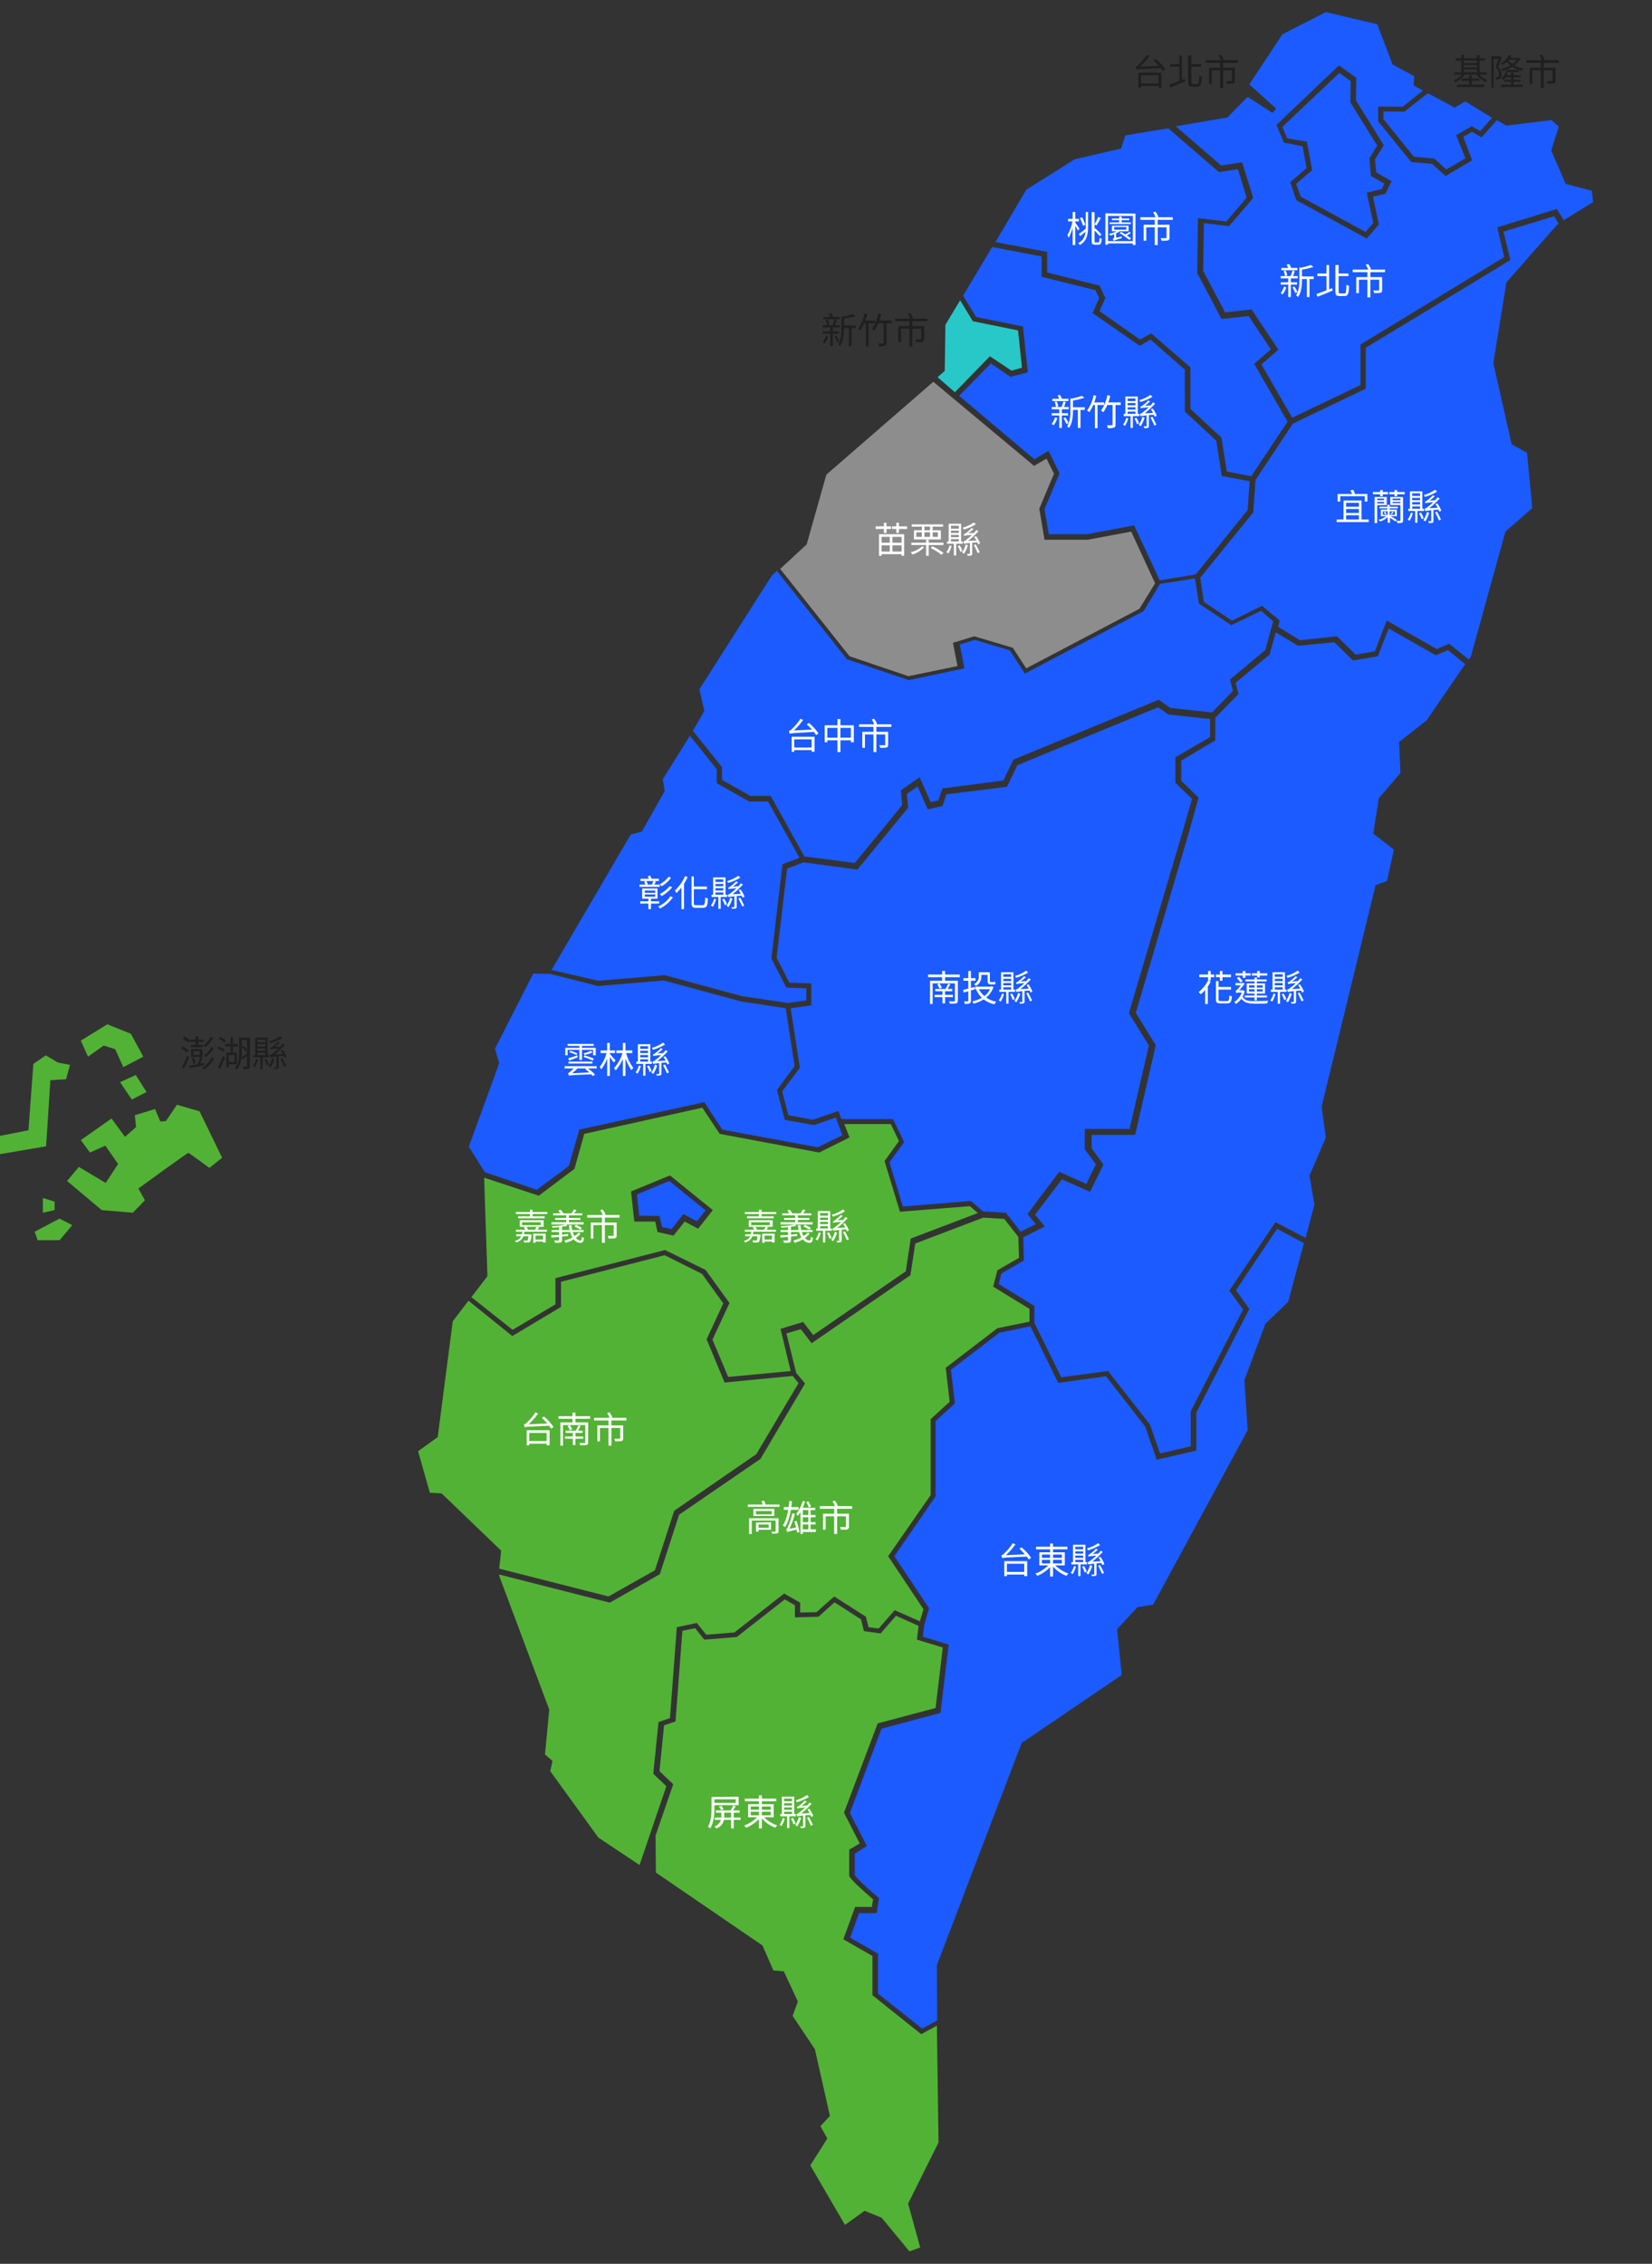
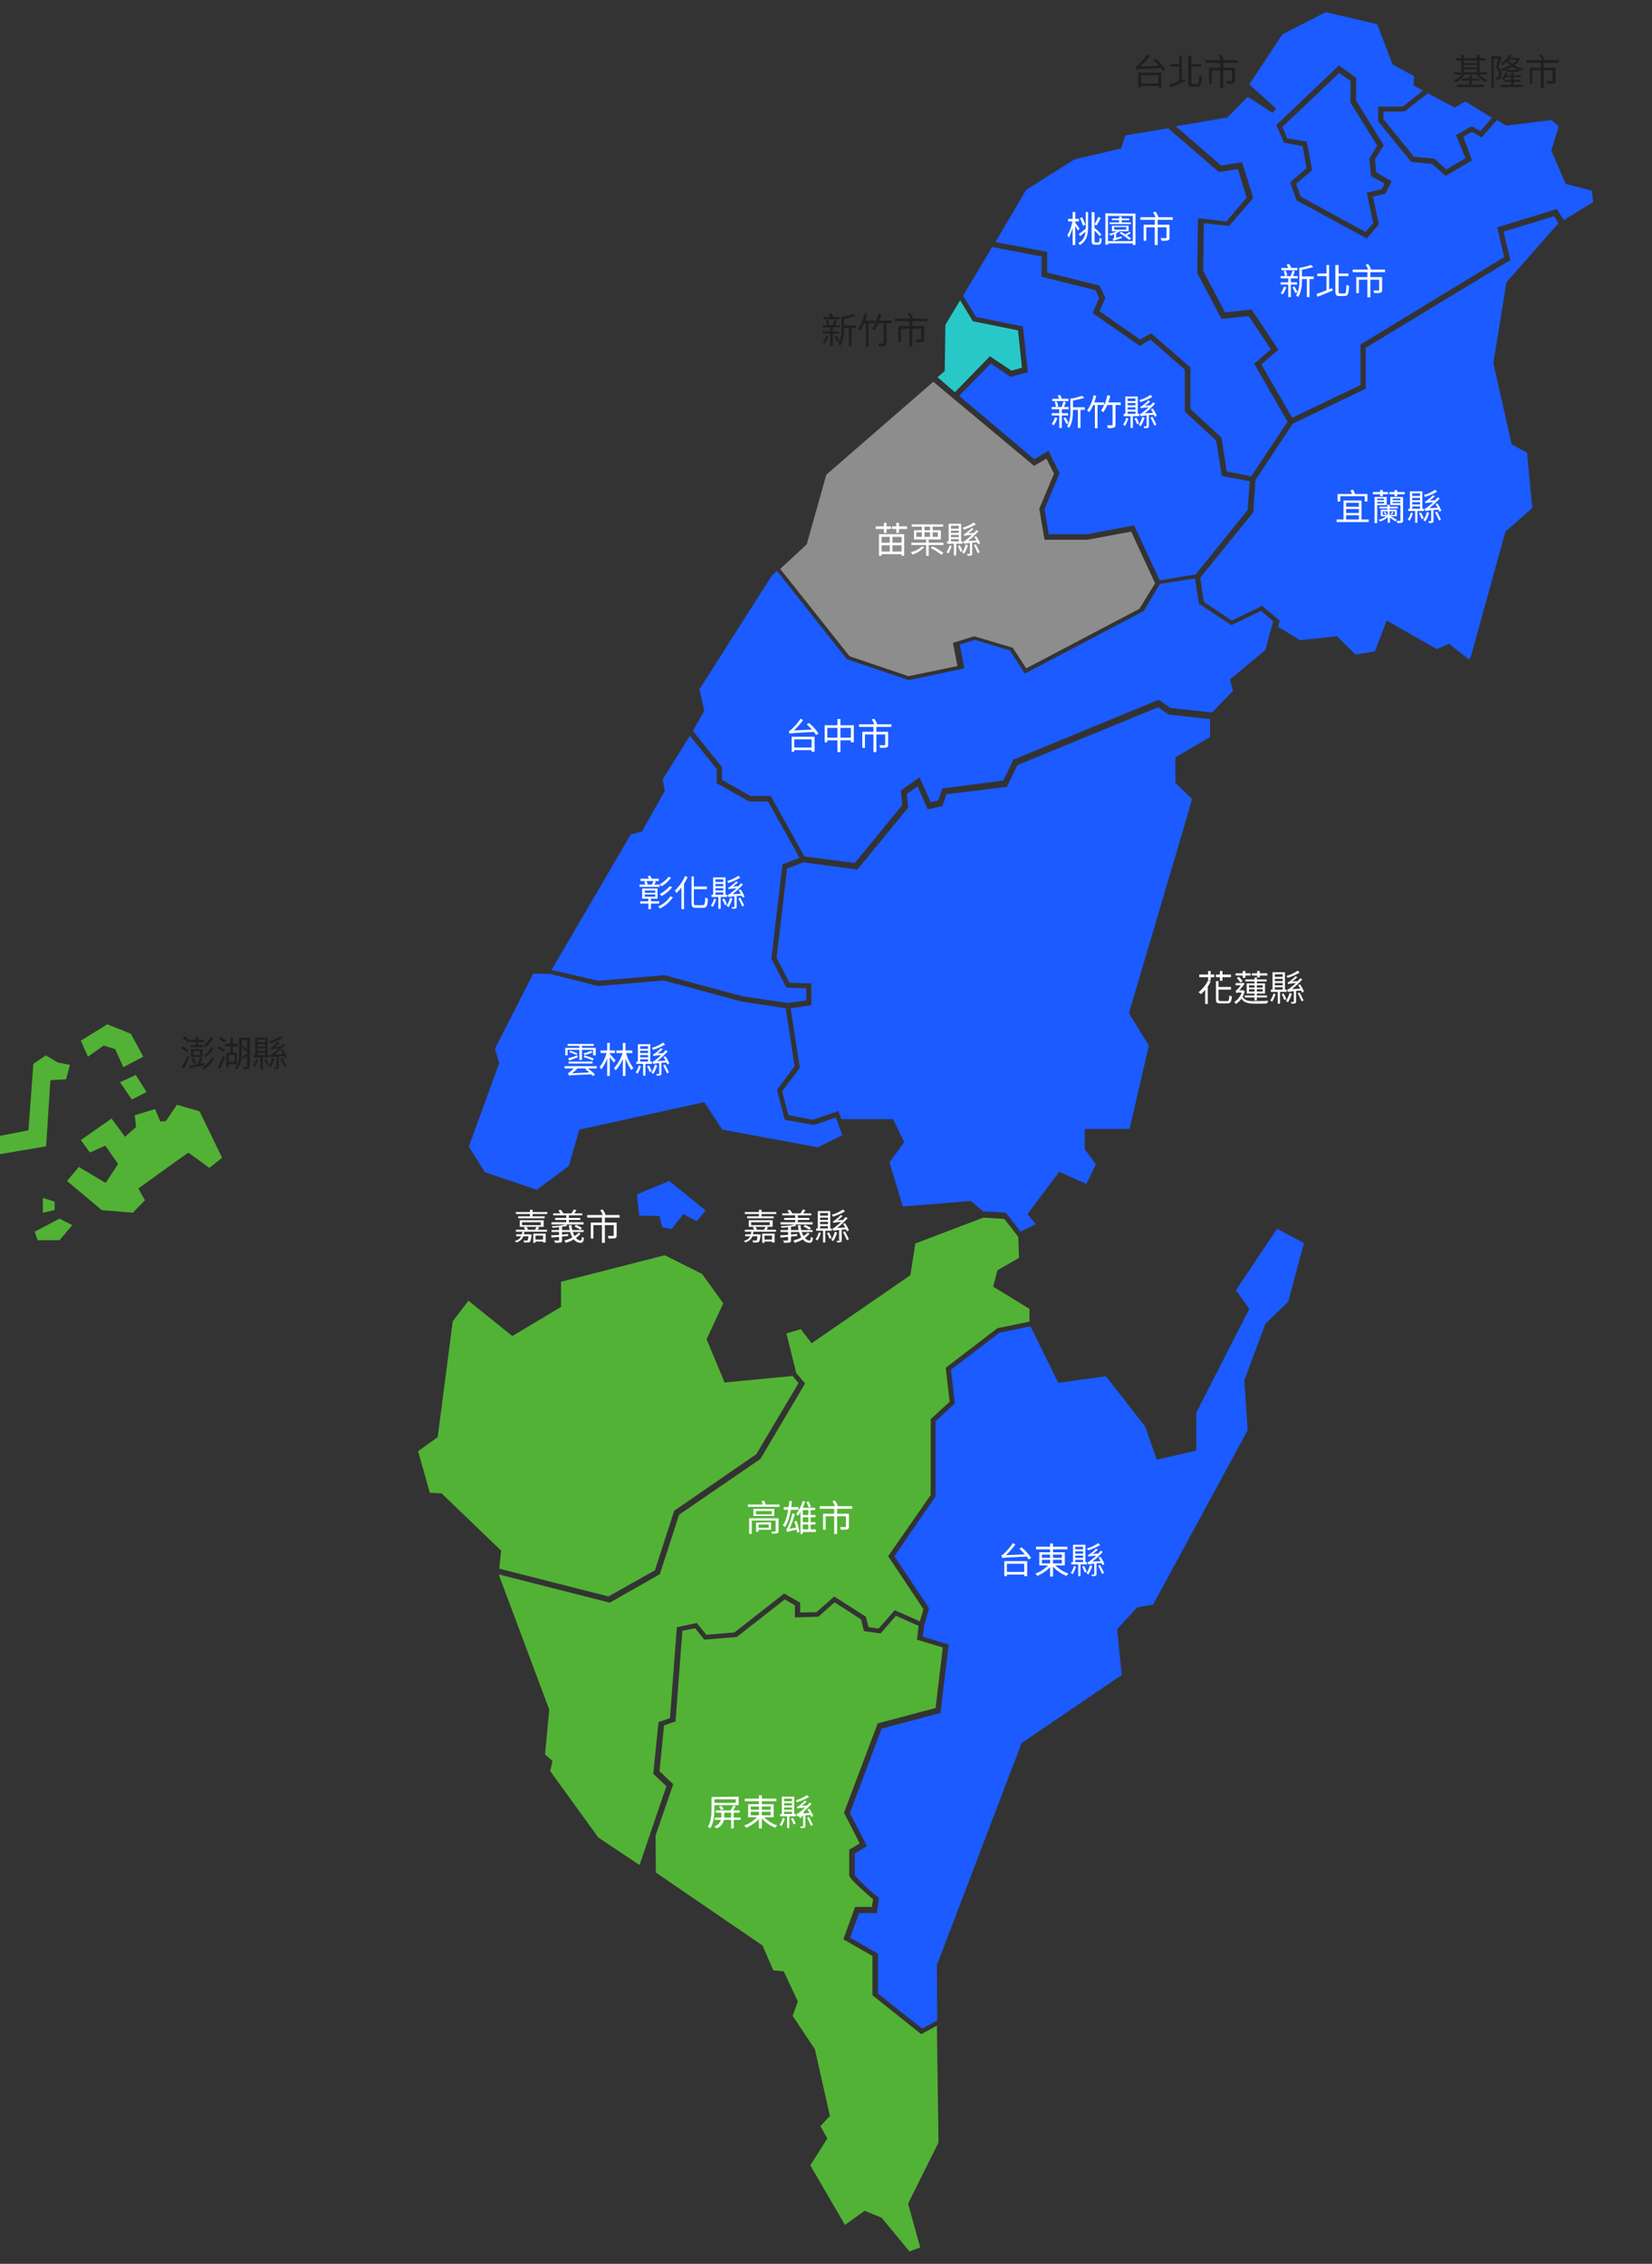
<svg xmlns="http://www.w3.org/2000/svg" xmlns:xlink="http://www.w3.org/1999/xlink" version="1.1" id="圖層_1" x="0px" y="0px" viewBox="0 0 505 692" style="enable-background:new 0 0 505 692;" xml:space="preserve">
  <rect x="0" y="0" width="505" height="692" fill="#333333" stroke="none" />
  <style type="text/css">
	.st0{fill:#28C8C8;}
	.st1{fill:#8D8D8D;}
	.st2{fill:#1B5BFF;}
	.st3{fill:#52B235;}
	.st4{fill:#FFFFFF;}
	.st5{fill:#1F1F1F;}
	.st6{clip-path:url(#SVGID_00000134967262232688767970000011956090047923804833_);}
</style>
  <path class="st0" d="M291.9,119.9l10.7-11l6.6,4.4l3.2-0.9l-1.2-11.4l-13.8-2.8l-3.9-6.4l-4.5,7.5l-0.2,14.1l-2.2,1.9L291.9,119.9z" />
  <path class="st1" d="M316.1,142.4l3.8-2.2l2.3,4.6l-4.5,10.7l1.6,9.5h13.1l13.4-2.5l7.3,15.8l-4.8,7.8l-34.6,18.2l-4.1-6.3  l-11.8-3.5l-6.5,2l1.4,7.1l-15,3.1l-18-6.1l-21.2-26.7l8.1-7.5l6-21.3l32.7-28.4L316.1,142.4z" />
  <path class="st2" d="M211.8,223.4l8.9,11.1v3.9l8.7,4.9h6.2l10.3,18.5l15.4,2l14.5-17.7l-0.4-4.5l5.7-4l3.4,7.6l2.3-0.5l1.3-3.7  l18.6-2.4l3.1-6.4l44.4-18.3l3.6,2.5l12.7,1.4l6.4-6.6l-0.9-3.5l10.8-9l2.4-8.8l-3.7-3.2l-9.1,4.4l-9.9-6.6l-1.2-7.7l-10.7,1.7  l-5,8.3l-0.2,0.1l-36.1,19l-4.6-7.1l-10.7-3.2l-4.6,1.4l1.4,7.3l-17,3.6l-18.9-6.4l-21.4-27l-1.6,1.5l-22.1,34.7l1.5,6.6  L211.8,223.4z" />
  <path class="st2" d="M369.9,225.3v-5.5l-12.7-1.4l-3.2-2.2l-43,17.7l-3.2,6.6l-18.5,2.3l-1.2,3.6l-4.5,1l-3.1-7l-3.3,2.3l0.4,4.2  l-15.5,18.9l-16.5-2.2l-5,1.9l-3.2,27.3l3.9,7.6l6.7,0.2v6.7l-6.3,0.9l2.8,18.2l-5.4,7.2l1.9,7.3l7.5,1.4l7.8-2.7l0.9,2.5H273l3.4,7  l-4.5,6.2l4.1,13.5l20.8-1.7l3.7,3.2l7,0.4l4.5,5.8l4.6-2.3l-2.5-3.1l9.7-12.9l8.3,3.7l2.9-6l-3.4-4.6v-6.2h13.7l5.9-25.5l-6.1-9.9  l16.6-56.1l2.7-9.4l-5.1-4.9v-7.8L369.9,225.3z" />
  <path class="st2" d="M373.3,50.6l6.4-1l3.4,10.9l-7.4,8.6l-7.7-0.9l-0.2,14.6l6.7,12.7l8.1-0.9l8.2,12.3l-5.2,4.5l9.4,16.3l20.9-10  v-12.4l43.9-26.7l-2.1-9.1l18.2-5.6l2.1,3.4l9-5.5l-0.4-3.5l-8-2.1L474.2,46l2.3-7.3l-2.2-2l-13.9,1.7l-2.8-1.7l-4.7,5.3l-2.9-1.7  l-2.7,1.5L450,49l-8.1,4.8l-4.1-3.7l-6.4-0.6l-10.1-12.4v-4.5h7.5l6.2-4.9l-2.9-1.6l0.2-2.8l-6.6-3.6L421,7.4l-15.7-3.7L392,10.5  l-10.1,15.3l8.2,7.4l-1.1,1.3l-7.6-4.9l-6.2,6.3l-15.8,2.7L373.3,50.6L373.3,50.6z M409.3,20l5.3,3.8l-0.1,6.9l8.5,13.7l-2.7,4.3  l0.4,4l4.7,2.7l-1.9,3.8l-3.8,0.9l1.8,8.5l-3.7,4.3l-21.5-11.7l-1.9-5.5l5-4.3l-1.2-6.7l-5.7-1.1l-2.3-5.4L409.3,20L409.3,20z" />
  <path class="st2" d="M429.3,34.1h-6.4v2.3l9.3,11.5l6.3,0.6l3.6,3.3l5.9-3.4l-2.9-7.1l4.8-2.7l2.6,1.5l3.6-4.1l-8.2-5l-3.2,1.9  l-8.2-4.4L429.3,34.1z" />
  <path class="st2" d="M399.5,43.3l1.6,8.7l-4.9,4.2l1.4,3.9l19.8,10.8l2.4-2.7l-2-9.3l4.6-1.1l0.8-1.7l-4.1-2.3l-0.5-5.4l2.4-3.9  l-8.2-13.2l0.1-6.5l-3.5-2.5L392,38.8l1.5,3.5L399.5,43.3z" />
  <path class="st2" d="M302.9,111.1l-9.7,9.9l23,19.4l4.3-2.6l3.4,6.9l-4.6,10.9l1.3,7.7h11.7l14.4-2.7l7.8,16.8l11-1.8l15.9-19.7  l0.6-8.8l-8.5-1.6l-1.7-10.8l-9.6-8.9V113l-10.5-9.2l-3.3,1.9l-14.4-10l2-4.6l-1.1-2.4l-16.5-4.1v-6.2l-15.1-2.9l-8.9,14.9l4,6.5  l14.3,2.9l1.5,14l-5.3,1.4L302.9,111.1z" />
  <path class="st2" d="M320.1,77v6.3l16,4l1.8,3.8l-1.8,4l12.4,8.7l3.4-1.9l12,10.4V125l9.5,8.8l1.6,10.3l7.5,1.5l11.1-16.7  l-10.2-17.7l5.1-4.4l-6.8-10.2l-8.3,0.9l-7.4-14l0.2-16.8l8.7,1l6.2-7.3l-2.7-8.7l-5.8,0.9l-15.5-13.4L344,41.4l-1.3,4l-14.2,3.3  L313.7,58l-9.4,16L320.1,77z" />
  <path class="st2" d="M201.6,371.7l0.8,3.4l2.9,0.6l3.6-4.6l4.1,2.2l2.7-3.3l-11.1-9l-9.9,4.1l0.7,6.5L201.6,371.7L201.6,371.7z" />
  <path class="st3" d="M198.7,560.7l5-14.7l-4-3.8l1.6-15.8l3.5-1.2l2.1-27.8l6.1-1.3l2.9,3.6l8.6-0.7l15.2-11.9l4.9,2.8v3l5-0.1  l5.4-4.8l9.7,6.2l0.8,3.2l3.1,0.4l4.9-5.6l7.7,3.4l1.1-3.7l-10.8-16.2l13-18.7v-23.2l5.8-5.3l-1.2-10.4l15.8-12.1l9.8-2v-3.9  l-11.1-6.8l1.3-5l6.6-3.8l-0.2-6.4l-4.3-5.5l-6.4-0.4l-20.8,7.9l-1.5,9.7l-30.2,20.8l-3.3-4.3l-4.4,1.3l3,12.1l2.7,3.2l-13.6,23  l-0.1,0.1l-24.8,17l-5.9,18.2l-15.3,8.7l-33.8-8.6v0.4l15.3,40.9l-1.3,13.7l2.3,2l-0.7,3.1l14.7,20.3l12.6,8.4L198.7,560.7z" />
  <path class="st2" d="M390.4,375.6l-12.6,18.8l4.1,5.7l-16.2,31.7v11.6l-12.1,2.8l-3.5-10.1l-12-15.4l-14.6,2l-8.5-17.3l-9.5,2  l-14.8,11.3l1.2,10.3l-5.9,5.4v23l-12.6,18.3l10.6,15.9l-1.5,5.3l-0.4,3.4l7.9,2.4l-2.5,20.9l-18,4.8l-9.7,25.8l5.2,10.1l-3.7,2.3  v6.7c2.2,2.4,4.6,4.6,7.1,6.6l0.3,0.3l-0.7,4.6h-5.4l-2.7,7.5l8.5,4.9v12.2l13.5,10.7l4.6-2.5l-0.1-16.9l25.9-67.9l30.6-20.8  l-1.4-14l6.2-6.7l4.8-0.8l28.9-53.3l-1-15.3l6.4-17.2l7-6.8l4.8-17.9L390.4,375.6L390.4,375.6z" />
  <path class="st3" d="M286.4,619.2l-4.8,2.6l-14.9-11.9v-12l-8.9-5.1l3.6-9.9h5.1l0.4-2.3c-7.3-6.3-7.3-7-7.3-7.4v-7.8l3.2-1.9  l-4.8-9.4l10.3-27.3l17.7-4.7l2.2-18.5l-7.9-2.4l0.5-4.2l-6.9-3.1l-4.7,5.4l-5.1-0.7l-0.9-3.6l-8.1-5.2l-4.9,4.4l-7.2,0.2v-3.7  l-3.1-1.8l-14.7,11.5l-9.9,0.8l-2.8-3.5l-3.9,0.8l-2.1,27.7l-3.5,1.2l-1.4,14l4.2,4l-5.4,15.7l0.1,11.3l32.6,22.3l3.3,7.6l3.2,0.3  l4.3,9.2l-1.6,4.4l6.8,10.2l4.6,20.4l-2.9,3.1l2.1,3.8l-5.2,8.2l10.6,18.2l6-4.3l5.2,2.1l8.5,10.3l3.3-1.2l-3.7-13.4l9.3-18.7  L286.4,619.2L286.4,619.2z" />
-   <path class="st2" d="M447.9,203l-5.3-4.3l-3.7,1.6l-14.4-8.2l-3.3,8.5l-7.6,1.3l-5.7-5.6l-11.1,1.1l-6.8-4.1l-1.9,6.8l-10.4,8.6  l0.9,3.4l-7.1,7.3v6.9l-10.4,6.2v6.2l5.3,5.1l-2.9,10.4l-16.3,55.4l6.1,9.9l-6.3,27.4h-13.3v4.1l3.6,5l-4.1,8.3l-8.6-3.8l-8.2,10.8  l3,3.6l-6.6,3.3l0.2,7.1l-6.9,4l-0.8,3.2l10.9,6.7v5.2l8.2,16.6l14.3-1.9l12.8,16.3l3.1,8.9l9.4-2.2v-10.7l16-31.1l-4.2-5.8  l14.1-20.9l9.2,4.8l2.7-10.2l-1.5-8.8l5-11.7l-1.3-9.4l16.5-67.7l3.5-1.3l2.1-9.6l-6.3-4.9l1.7-10.8l6.6-7.7l-0.4-9.5l8.4-6.6  L447.9,203z" />
  <path class="st2" d="M476,68.7l0.5-0.3l-1.4-2.3l-15.5,4.7l2.1,8.7l-44.2,26.8v12.5l-22.3,10.7l-11.4,17.2l-0.7,9.9l-16.2,20  l1.1,7.4l8.6,5.7l9.2-4.5l5.4,4.5l-0.5,1.9l6.7,4.1l11.3-1.2l5.7,5.6l5.9-1l3.6-9.4l15.3,8.7l3.8-1.6l6,4.8l0.6-0.8l10.6-38.3  l8.2-7.2l-1.6-16.9l-4.7-2.6l-5.6-24.8l4-24.7L476,68.7z" />
  <path class="st3" d="M152.6,479.5L186,488l14.2-8l5.9-18.2l25.1-17.3l12.9-21.7l-1.8-2.2l-20.8,2l-5.5-13.2l5.1-11l-6.5-9l-11.4-5.7  l-31.7,8.1v7.7l-14.9,8.9l-13.4-10.8l-4.8,6.3l-4.6,35.4l-6,4.3l3.6,12.7l3.6,0.2l18.2,17.5L152.6,479.5z" />
  <path class="st2" d="M182.9,299.8l20.2-1.7h0.1l23.6,6.4l14.1,2.1l5.6-0.8v-3.7l-6.1-0.2l-4.6-8.9l3.4-28.8l5.2-2l-9.6-17.2H229  l-9.9-5.6v-4.3l-8.2-10.2l-8.3,13.3l0.6,3.6l-7,12.4l-3.4,0.9l-24.2,41.4L182.9,299.8z" />
-   <path class="st3" d="M156.7,406.5l13.1-7.8v-8l33.5-8.6l12.4,6.1l7.3,10.1l-5.2,11.2l4.8,11.4l19.1-1.8l-3.1-12.9l6.9-2.1l3.1,4  l28.3-19.5l1.5-10l20.5-7.8l-2.4-2.1l-21.4,1.7l-4.7-15.5l4.4-6.1l-2.5-5.2h-14.2l1.6,4.1l-9.3,4.6l-30.4-5.7l-5.3-8l-36.1,8  l-3,10.7l-10.9,8.2L148,360l1,30.1l-4.9,6.4L156.7,406.5L156.7,406.5z M204.8,359.3l13.1,10.6l-4.5,5.7l-4.1-2.2l-3.4,4.3l-4.9-1.1  l-0.7-3.2h-6.4l-1-9.2L204.8,359.3L204.8,359.3z" />
  <path class="st2" d="M148.2,358.3l15.9,5.4l9.8-7.3l3.2-11.1l38.2-8.4l5.5,8.4l29.2,5.4l7.5-3.7l-2-5.4l-6.7,2.3l-8.9-1.6l-2.4-9.1  l5.4-7.3l-2.7-17.7l-13.7-2.1l-23.6-6.4l-20.1,1.7l-14.6-3.7l-5.2-0.1l-11.7,23l1.3,4.4l-9.3,25.5L148.2,358.3z" />
-   <path class="st4" d="M283.7,297.9v0.8h9.7v-0.8H283.7z M285.9,302.3v0.7h5.2v-0.7H285.9z M285.7,304.1v0.7h5.6v-0.7H285.7z   M288.1,302.6v4.1h0.8v-4.1H288.1z M284.3,299.8v7.1h0.8v-6.3h7.1v-0.8L284.3,299.8z M291.9,299.8v6.1c0,0.2,0,0.2-0.2,0.2  s-0.9,0-1.6,0c0.1,0.2,0.2,0.5,0.3,0.7c0.6,0,1.3,0,1.9-0.1c0.4-0.1,0.5-0.4,0.5-0.8v-6.1L291.9,299.8L291.9,299.8z M286.5,300.9  c0.3,0.4,0.5,0.9,0.7,1.3l0.7-0.3c-0.2-0.5-0.4-0.9-0.7-1.3L286.5,300.9z M289.8,300.7c-0.2,0.6-0.5,1.1-0.8,1.6l0.6,0.2  c0.3-0.5,0.6-1.1,0.9-1.6L289.8,300.7z M288,296.8v3.6h0.9v-3.6H288z M294.4,302.6l0.2,0.8c1-0.3,2.2-0.6,3.4-1l-0.1-0.7  C296.6,302,295.3,302.4,294.4,302.6L294.4,302.6z M294.5,299v0.8h3.7V299H294.5z M296,296.8v9.1c0,0.2-0.1,0.2-0.2,0.2s-0.6,0-1.1,0  c0.1,0.2,0.2,0.5,0.2,0.8c0.5,0,1,0,1.5-0.2c0.3-0.1,0.4-0.4,0.4-0.8v-9.1H296z M299.4,297.2v0.8h2.9v-0.8H299.4z M298.1,301.6v0.8  h5.1v-0.8H298.1z M302.9,301.6v0.1c-0.8,2.5-3.2,3.9-5.7,4.4c0.2,0.2,0.3,0.5,0.4,0.7c2.7-0.7,5.1-2.2,6.1-5.1l-0.5-0.2H303  L302.9,301.6z M299.1,302.2l-0.7,0.3c1,2.3,3.1,4,5.6,4.5c0.1-0.3,0.3-0.5,0.5-0.8C302.2,305.8,300.2,304.3,299.1,302.2L299.1,302.2  z M299.2,297.2v1.2c0.1,1-0.5,1.9-1.4,2.4c0.2,0.2,0.4,0.4,0.5,0.6c1.1-0.6,1.7-1.7,1.7-2.9v-1.2L299.2,297.2z M301.9,297.2v2.5  c0,0.8,0.2,1.2,0.9,1.2h0.9c0.2,0,0.4,0,0.6-0.1c0-0.2-0.1-0.5-0.1-0.7c-0.2,0-0.4,0.1-0.5,0.1h-0.9c-0.2,0-0.2-0.1-0.2-0.4v-2.5  L301.9,297.2z M313.7,296.7c-1,0.7-2.2,1.3-3.4,1.6c0.1,0.2,0.2,0.4,0.3,0.6c1.3-0.4,2.5-0.9,3.7-1.6L313.7,296.7z M313.8,301.1  c0.5,0.7,0.9,1.5,1.2,2.3l0.6-0.3c-0.3-0.8-0.7-1.5-1.2-2.2L313.8,301.1z M313.7,303.6c0.4,0.8,0.9,1.8,1.2,2.5l0.6-0.3  c-0.3-0.6-0.8-1.6-1.2-2.4L313.7,303.6z M311.2,303.5c-0.2,0.9-0.6,1.7-1.1,2.5c0.2,0.1,0.4,0.2,0.6,0.4c0.5-0.8,0.9-1.7,1.2-2.6  L311.2,303.5z M310.7,300.8c0-0.2,0.5-0.3,0.5-0.3l0,0c0.9-0.5,1.7-1.1,2.4-1.8l-0.6-0.3c-0.5,0.6-1.1,1.1-1.8,1.6  c-0.2,0.2-0.4,0.3-0.6,0.3C310.6,300.3,310.7,300.5,310.7,300.8L310.7,300.8z M310.7,300.8c1-0.2,2-0.3,3-0.3c0-0.2,0-0.4,0.1-0.6  l-2.7,0.2l-0.4,0.2V300.8z M310.7,303.2c0-0.1,0.5-0.3,0.5-0.3l0,0c1.4-1,2.7-2.2,3.9-3.5l-0.6-0.4c-0.9,1.1-1.9,2.1-3,2.9  c-0.3,0.3-0.6,0.5-1,0.6C310.5,302.7,310.6,303.1,310.7,303.2L310.7,303.2z M310.7,303.2c1.4-0.2,2.8-0.4,4.2-0.4c0-0.2,0-0.4,0-0.6  l-3.8,0.2l-0.4,0.3L310.7,303.2L310.7,303.2z M308.8,303.9c0.3,0.6,0.6,1.2,0.8,1.8l0.6-0.3c-0.2-0.6-0.5-1.2-0.8-1.7L308.8,303.9z   M306.3,303.7c-0.2,0.7-0.5,1.5-1,2.1c0.2,0.1,0.4,0.2,0.6,0.4c0.4-0.7,0.8-1.5,1-2.3L306.3,303.7z M306,297.2v5.7h0.7v-5.1h2.4v5.1  h0.7v-5.7H306z M306.4,298.6v0.6h3.1v-0.6H306.4z M306.4,299.9v0.6h3.1v-0.6H306.4z M305.5,302.5v0.7h4.8v-0.7H305.5z M306.3,301.2  v0.6h3.1v-0.6H306.3z M307.6,303v3.8h0.7V303H307.6z M312.5,302.8v3.4c0,0.1,0,0.1-0.1,0.1h-0.8c0.1,0.2,0.2,0.4,0.2,0.5  c0.4,0,0.7,0,1.1-0.1c0.2-0.1,0.3-0.2,0.3-0.6v-3.4L312.5,302.8z" />
  <path class="st4" d="M371.7,299.8v5.6c0,1.1,0.3,1.3,1.4,1.3h2.1c1,0,1.2-0.5,1.4-2.1c-0.3-0.1-0.5-0.2-0.8-0.3  c-0.1,1.4-0.1,1.7-0.7,1.7h-1.9c-0.5,0-0.7-0.1-0.7-0.5v-5.6h-0.8V299.8z M369.3,299.7c-0.7,1.4-1.7,2.6-2.9,3.6  c0.2,0.2,0.5,0.4,0.7,0.6c1.3-1.1,2.3-2.4,3-3.9L369.3,299.7z M369.3,296.8v2.9h0.8v-2.9H369.3z M372.9,296.8v3h0.8v-3H372.9z   M368.4,301.8v5.1h0.8V301L368.4,301.8z M366.6,297.9v0.8h4.6v-0.8H366.6z M371.7,297.9v0.8h4.6v-0.8H371.7z M372.1,301.7v0.8h4.2  v-0.8H372.1z M380.5,304.3v0.6h6.8v-0.6H380.5z M380.7,299.4v0.6h6.5v-0.6H380.7z M383.5,298.8v7h0.7v-7H383.5z M381.8,302.4h4.2  v0.7h-4.2V302.4z M381.8,301.2h4.2v0.7h-4.2V301.2z M381.1,300.6v3.1h5.6v-3.1H381.1z M377.7,297.5v0.7h4.6v-0.7H377.7z   M379.9,296.8v2.1h0.8v-2.1H379.9z M384.3,296.8v2h0.8v-2H384.3z M382.7,297.5v0.7h4.7v-0.7H382.7z M378.1,299  c0.4,0.4,0.8,0.9,1.1,1.3l0.7-0.4c-0.4-0.4-0.7-0.9-1.2-1.3L378.1,299z M377.7,300.5v0.7h2.3v-0.7H377.7z M379.7,304.4l-0.5,0.3  c0.8,1.8,2.2,2.1,4.7,2.1c1.2,0,2.5,0,3.5-0.1c0-0.3,0.1-0.5,0.3-0.8c-1.1,0.1-2.6,0.1-3.8,0.1C381.7,306.1,380.3,305.9,379.7,304.4  L379.7,304.4z M379.7,302.8v0.1c-0.3,1.4-1.2,2.6-2.4,3.4c0.2,0.2,0.4,0.4,0.5,0.6c1.4-0.9,2.3-2.3,2.7-3.9l-0.4-0.2H380H379.7z   M377.9,303.6c0.2-0.1,0.4-0.2,0.7-0.2h1.5v-0.7h-1.7l-0.4,0.2L377.9,303.6z M377.9,303.6c0-0.2,0.6-0.5,0.6-0.5  c0.6-0.6,1.5-1.8,2-2.4l-0.5-0.3l-0.2,0.1l0,0c-0.5,0.7-1,1.4-1.6,2c-0.1,0.1-0.3,0.3-0.5,0.3C377.8,303.1,377.9,303.4,377.9,303.6  L377.9,303.6z M396.7,296.7c-1,0.7-2.2,1.3-3.4,1.6c0.1,0.2,0.2,0.4,0.3,0.6c1.3-0.4,2.5-0.9,3.7-1.6L396.7,296.7z M396.8,301.1  c0.5,0.7,0.9,1.5,1.2,2.3l0.6-0.3c-0.3-0.8-0.7-1.5-1.2-2.2L396.8,301.1z M396.7,303.6c0.4,0.8,0.9,1.8,1.2,2.5l0.6-0.3  c-0.3-0.6-0.8-1.6-1.2-2.4L396.7,303.6z M394.2,303.5c-0.2,0.9-0.6,1.7-1.1,2.5c0.2,0.1,0.4,0.2,0.6,0.4c0.5-0.8,0.9-1.7,1.2-2.6  L394.2,303.5z M393.7,300.8c0-0.2,0.5-0.3,0.5-0.3l0,0c0.9-0.5,1.7-1.1,2.4-1.8l-0.6-0.3c-0.5,0.6-1.1,1.1-1.8,1.6  c-0.2,0.2-0.4,0.3-0.6,0.3C393.6,300.3,393.7,300.5,393.7,300.8L393.7,300.8z M393.7,300.8c1-0.2,2-0.3,3-0.3c0-0.2,0-0.4,0.1-0.6  l-2.7,0.2l-0.4,0.2V300.8z M393.7,303.2c0-0.1,0.5-0.3,0.5-0.3l0,0c1.4-1,2.7-2.2,3.9-3.5l-0.6-0.4c-0.9,1.1-1.9,2.1-3,2.9  c-0.3,0.3-0.6,0.5-1,0.6C393.5,302.7,393.6,303.1,393.7,303.2L393.7,303.2z M393.7,303.2c1.4-0.2,2.8-0.4,4.2-0.4c0-0.2,0-0.4,0-0.6  l-3.8,0.2l-0.4,0.3L393.7,303.2L393.7,303.2z M391.8,303.9c0.3,0.6,0.6,1.2,0.8,1.8l0.6-0.3c-0.2-0.6-0.5-1.2-0.8-1.7L391.8,303.9z   M389.3,303.7c-0.2,0.7-0.5,1.5-1,2.1c0.2,0.1,0.4,0.2,0.6,0.4c0.4-0.7,0.8-1.5,1-2.3L389.3,303.7z M389,297.2v5.7h0.7v-5.1h2.4v5.1  h0.7v-5.7H389z M389.4,298.6v0.6h3.1v-0.6H389.4z M389.4,299.9v0.6h3.1v-0.6H389.4z M388.5,302.5v0.7h4.8v-0.7H388.5z M389.3,301.2  v0.6h3.1v-0.6H389.3z M390.6,303v3.8h0.7V303H390.6z M395.5,302.8v3.4c0,0.1,0,0.1-0.1,0.1h-0.8c0.1,0.2,0.2,0.4,0.2,0.5  c0.4,0,0.7,0,1.1-0.1c0.2-0.1,0.3-0.2,0.3-0.6v-3.4L395.5,302.8z" />
  <path class="st4" d="M307.4,480.5v0.8h6.2v-0.8H307.4z M307,477.2v4.6h0.8V478h5.3v3.8h0.9v-4.6L307,477.2z M311.6,473.4  c1.1,1,2.1,2.1,2.9,3.3l0.7-0.5c-0.8-1.2-1.8-2.3-2.9-3.2L311.6,473.4z M306.4,476.3c0-0.2,0.5-0.4,0.5-0.4l0,0  c1.3-1.1,2.5-2.4,3.5-3.8l-0.8-0.4c-0.7,1.1-1.6,2.2-2.6,3.1c-0.2,0.3-0.5,0.5-0.9,0.6C306.2,475.8,306.3,476,306.4,476.3z   M306.4,476.3c0.4-0.2,1.1-0.2,7.7-0.5c0-0.2-0.1-0.5-0.1-0.7l-7,0.3l-0.6,0.3V476.3z M316.7,472.8v0.8h9.6v-0.8H316.7z M321,471.8  v10.1h0.9v-10.1H321z M320.8,478.1c-1.2,1.3-2.7,2.4-4.3,2.9c0.2,0.2,0.4,0.4,0.6,0.7c1.7-0.7,3.3-1.9,4.5-3.3L320.8,478.1z   M322.2,478.1l-0.7,0.3c1.2,1.5,2.7,2.6,4.5,3.3c0.2-0.3,0.4-0.5,0.6-0.7C324.9,480.4,323.4,479.4,322.2,478.1L322.2,478.1z   M318.5,476.8h6.1v1.1h-6.1V476.8z M318.5,475.2h6.1v1h-6.1V475.2z M317.7,474.5v4h7.8v-4H317.7z M335.7,471.7  c-1,0.7-2.2,1.3-3.4,1.6c0.1,0.2,0.2,0.4,0.3,0.6c1.3-0.4,2.5-0.9,3.7-1.6L335.7,471.7z M335.8,476.1c0.5,0.7,0.9,1.5,1.2,2.3  l0.6-0.3c-0.3-0.8-0.7-1.5-1.2-2.2L335.8,476.1z M335.7,478.6c0.4,0.8,0.9,1.8,1.2,2.5l0.6-0.3c-0.3-0.6-0.8-1.6-1.2-2.4  L335.7,478.6z M333.2,478.4c-0.2,0.9-0.6,1.7-1.1,2.5c0.2,0.1,0.4,0.2,0.6,0.4c0.5-0.8,0.9-1.7,1.2-2.6L333.2,478.4z M332.7,475.8  c0-0.2,0.5-0.3,0.5-0.3l0,0c0.9-0.5,1.7-1.1,2.4-1.8l-0.6-0.3c-0.5,0.6-1.1,1.1-1.8,1.6c-0.2,0.2-0.4,0.3-0.6,0.3  C332.6,475.3,332.7,475.5,332.7,475.8L332.7,475.8z M332.7,475.8c1-0.2,2-0.3,3-0.3c0-0.2,0-0.4,0.1-0.6l-2.7,0.2l-0.4,0.2V475.8z   M332.7,478.2c0-0.1,0.5-0.3,0.5-0.3l0,0c1.4-1,2.7-2.2,3.9-3.5l-0.6-0.4c-0.9,1.1-1.9,2.1-3,2.9c-0.3,0.3-0.6,0.5-1,0.6  C332.5,477.7,332.6,478.1,332.7,478.2L332.7,478.2z M332.7,478.2c1.4-0.2,2.8-0.4,4.2-0.4c0-0.2,0-0.4,0-0.6l-3.8,0.2l-0.4,0.3  L332.7,478.2L332.7,478.2z M330.8,478.9c0.3,0.6,0.6,1.2,0.8,1.8l0.6-0.3c-0.2-0.6-0.5-1.2-0.8-1.7L330.8,478.9z M328.3,478.7  c-0.2,0.7-0.5,1.5-1,2.1c0.2,0.1,0.4,0.2,0.6,0.4c0.4-0.7,0.8-1.5,1-2.3L328.3,478.7z M328,472.2v5.7h0.7v-5.1h2.4v5.1h0.7v-5.7H328  z M328.4,473.6v0.6h3.1v-0.6H328.4z M328.4,474.9v0.6h3.1v-0.6H328.4z M327.5,477.5v0.7h4.8v-0.7H327.5z M328.3,476.2v0.6h3.1v-0.6  H328.3z M329.6,478v3.8h0.7V478H329.6z M334.5,477.8v3.4c0,0.1,0,0.1-0.1,0.1h-0.8c0.1,0.2,0.2,0.4,0.2,0.5c0.4,0,0.7,0,1.1-0.1  c0.2-0.1,0.3-0.2,0.3-0.6v-3.4L334.5,477.8z" />
  <path class="st4" d="M228.6,459.9v0.7h9.7v-0.7H228.6z M231.1,461.9h4.8v1h-4.8V461.9z M230.3,461.2v2.2h6.4v-2.2H230.3z M229,464.1  v4.8h0.8v-4.1h7.8v-0.7L229,464.1z M237.1,464.1v3.9c0,0.1-0.1,0.2-0.2,0.2s-0.6,0-1.1,0c0.1,0.2,0.2,0.4,0.3,0.6c0.5,0,1,0,1.5-0.1  c0.3-0.1,0.4-0.3,0.4-0.7v-3.9H237.1z M232.8,458.9c0.2,0.5,0.4,1.1,0.5,1.5l0.8-0.2c-0.1-0.5-0.3-1-0.5-1.5L232.8,458.9z   M231.5,465.4v0.6h3.5v1h-3.5v0.6h4.2v-2.3L231.5,465.4L231.5,465.4z M231.1,465.4v2.8h0.8v-2.8H231.1z M239.6,460.7v0.8h4.5v-0.8  H239.6z M242.8,465.1c0.4,1.1,0.7,2.3,0.9,3.4l0.7-0.2c-0.2-1.1-0.5-2.3-0.9-3.4L242.8,465.1z M241.3,458.8c-0.3,3-0.8,5.8-2,7.5  c0.2,0.1,0.5,0.3,0.7,0.5c1.2-1.9,1.8-4.7,2.1-7.9L241.3,458.8z M240.6,468.3c0-0.2,0.5-0.5,0.5-0.5l0,0c0.8-1.6,1.4-3.2,1.9-5  l-0.8-0.2c-0.3,1.4-0.7,2.7-1.3,4c-0.2,0.5-0.4,0.8-0.6,0.9C240.5,467.8,240.6,468,240.6,468.3L240.6,468.3z M240.6,468.3  c1-0.3,2.1-0.6,3.1-0.7c0-0.2-0.1-0.5-0.2-0.7l-2.6,0.5l-0.4,0.3L240.6,468.3z M245,463.1v0.7h4.3v-0.7H245z M245,465.3v0.7h4.3  v-0.7H245z M244.9,467.5v0.8h4.5v-0.8H244.9z M245.4,458.8c-0.4,1.4-1.1,2.8-2,4c0.2,0.2,0.4,0.4,0.5,0.6c1-1.3,1.7-2.8,2.2-4.4  L245.4,458.8z M245.5,460.9h-0.2l-0.6,0.6v7.4h0.7v-7.3h3.8v-0.7H245.5z M247.1,461.2v6.8h0.7v-6.8H247.1z M246.5,459.2  c0.3,0.5,0.6,1.1,0.7,1.6l0.7-0.3c-0.2-0.6-0.5-1.1-0.8-1.6L246.5,459.2z M255,460.9v8h0.9v-8H255z M250.6,460.4v0.8h9.9v-0.8H250.6  z M251.6,462.7v4.9h0.8v-4.1h6.4v-0.8H251.6z M258.6,462.7v3.9c0,0.2,0,0.2-0.2,0.2s-0.9,0-1.6,0c0.1,0.3,0.2,0.5,0.3,0.8  c0.6,0,1.3,0,1.9-0.1c0.4-0.1,0.5-0.4,0.5-0.9v-3.9H258.6z M254.5,458.9c0.3,0.5,0.6,1.1,0.8,1.7l0.8-0.3c-0.2-0.6-0.5-1.1-0.9-1.6  L254.5,458.9z" />
-   <path class="st4" d="M217.5,549.3v3.6c0,1.7-0.1,3.9-1.1,5.5c0.3,0.1,0.5,0.3,0.7,0.5c1.1-1.7,1.3-4.2,1.3-6v-3.6H217.5z M218,549.3  v0.7h6.9v1.1H218v0.7h7.8v-2.6L218,549.3L218,549.3z M218.5,555.6v0.7h7.9v-0.7H218.5z M218.8,553.4v0.7h7.3v-0.7H218.8z   M223.5,553.6v5.3h0.8v-5.3H223.5z M220.5,553.6v1.6c0.1,1.4-0.8,2.7-2.1,3.1c0.2,0.2,0.4,0.4,0.6,0.6c1.6-0.5,2.5-2.1,2.4-3.7v-1.6  L220.5,553.6z M219.8,552.2c0.2,0.4,0.5,0.7,0.6,1.1l0.8-0.3c-0.1-0.3-0.4-0.7-0.7-1L219.8,552.2z M224.1,551.9  c-0.3,0.6-0.5,1.1-0.9,1.7l0.6,0.2c0.3-0.4,0.8-1.1,1.1-1.7L224.1,551.9z M227.7,549.8v0.8h9.6v-0.8H227.7z M232,548.8v10.1h0.9  v-10.1H232z M231.8,555.1c-1.2,1.3-2.7,2.4-4.3,2.9c0.2,0.2,0.4,0.4,0.6,0.7c1.7-0.7,3.3-1.9,4.5-3.3L231.8,555.1z M233.2,555.1  l-0.7,0.3c1.2,1.5,2.7,2.6,4.5,3.3c0.2-0.3,0.4-0.5,0.6-0.7C235.9,557.4,234.4,556.4,233.2,555.1L233.2,555.1z M229.5,553.8h6.1v1.1  h-6.1V553.8z M229.5,552.2h6.1v1h-6.1V552.2z M228.7,551.5v4h7.8v-4H228.7z M246.7,548.7c-1,0.7-2.2,1.3-3.4,1.6  c0.1,0.2,0.2,0.4,0.3,0.6c1.3-0.4,2.5-0.9,3.7-1.6L246.7,548.7z M246.8,553.1c0.5,0.7,0.9,1.5,1.2,2.3l0.6-0.3  c-0.3-0.8-0.7-1.5-1.2-2.2L246.8,553.1z M246.7,555.6c0.4,0.8,0.9,1.8,1.2,2.5l0.6-0.3c-0.3-0.6-0.8-1.6-1.2-2.4L246.7,555.6z   M244.2,555.4c-0.2,0.9-0.6,1.7-1.1,2.5c0.2,0.1,0.4,0.2,0.6,0.4c0.5-0.8,0.9-1.7,1.2-2.6L244.2,555.4z M243.7,552.8  c0-0.2,0.5-0.3,0.5-0.3l0,0c0.9-0.5,1.7-1.1,2.4-1.8l-0.6-0.3c-0.5,0.6-1.1,1.1-1.8,1.6c-0.2,0.2-0.4,0.3-0.6,0.3  C243.6,552.3,243.7,552.5,243.7,552.8L243.7,552.8z M243.7,552.8c1-0.2,2-0.3,3-0.3c0-0.2,0-0.4,0.1-0.6l-2.7,0.2l-0.4,0.2  L243.7,552.8L243.7,552.8z M243.7,555.2c0-0.1,0.5-0.3,0.5-0.3l0,0c1.4-1,2.7-2.2,3.9-3.5l-0.6-0.4c-0.9,1.1-1.9,2.1-3,2.9  c-0.3,0.3-0.6,0.5-1,0.6C243.5,554.7,243.6,555.1,243.7,555.2L243.7,555.2z M243.7,555.2c1.4-0.2,2.8-0.4,4.2-0.4c0-0.2,0-0.4,0-0.6  l-3.8,0.2l-0.4,0.3V555.2z M241.8,555.9c0.3,0.6,0.6,1.2,0.8,1.8l0.6-0.3c-0.2-0.6-0.5-1.2-0.8-1.7L241.8,555.9z M239.3,555.7  c-0.2,0.7-0.5,1.5-1,2.1c0.2,0.1,0.4,0.2,0.6,0.4c0.4-0.7,0.8-1.5,1-2.3L239.3,555.7z M239,549.2v5.7h0.7v-5.1h2.4v5.1h0.7v-5.7H239  z M239.4,550.6v0.6h3.1v-0.6H239.4z M239.4,551.9v0.6h3.1v-0.6H239.4z M238.5,554.5v0.7h4.8v-0.7H238.5z M239.3,553.2v0.6h3.1v-0.6  H239.3z M240.6,555v3.8h0.7V555H240.6z M245.5,554.8v3.4c0,0.1,0,0.1-0.1,0.1h-0.8c0.1,0.2,0.2,0.4,0.2,0.5c0.4,0,0.7,0,1.1-0.1  c0.2-0.1,0.3-0.2,0.3-0.6v-3.4L245.5,554.8L245.5,554.8z" />
-   <path class="st4" d="M161.4,440.5v0.8h6.2v-0.8H161.4z M161,437.2v4.6h0.8V438h5.3v3.8h0.9v-4.6L161,437.2z M165.6,433.4  c1.1,1,2.1,2.1,2.9,3.3l0.7-0.5c-0.8-1.2-1.8-2.3-2.9-3.2L165.6,433.4z M160.4,436.3c0-0.2,0.6-0.4,0.6-0.4l0,0  c1.3-1.1,2.5-2.4,3.5-3.8l-0.8-0.4c-0.7,1.1-1.6,2.2-2.6,3.1c-0.2,0.3-0.5,0.5-0.9,0.6C160.2,435.8,160.3,436,160.4,436.3  L160.4,436.3z M160.4,436.3c0.4-0.2,1.1-0.2,7.7-0.5c0-0.2-0.1-0.5-0.1-0.7l-7,0.3l-0.6,0.3L160.4,436.3z M170.7,432.9v0.8h9.7v-0.8  H170.7z M172.9,437.3v0.7h5.2v-0.7H172.9z M172.7,439.1v0.7h5.6v-0.7H172.7z M175.1,437.6v4.1h0.8v-4.1H175.1z M171.3,434.8v7.1h0.8  v-6.3h7.1v-0.8L171.3,434.8z M178.9,434.8v6.1c0,0.2,0,0.2-0.2,0.2s-0.9,0-1.6,0c0.1,0.2,0.2,0.5,0.3,0.7c0.6,0,1.3,0,1.9-0.1  c0.4-0.1,0.5-0.4,0.5-0.8v-6.1L178.9,434.8L178.9,434.8z M173.5,435.9c0.3,0.4,0.5,0.9,0.7,1.3l0.7-0.3c-0.2-0.5-0.4-0.9-0.7-1.3  L173.5,435.9z M176.8,435.7c-0.2,0.6-0.5,1.1-0.8,1.6l0.6,0.2c0.3-0.5,0.6-1.1,0.9-1.6L176.8,435.7z M175,431.8v3.6h0.9v-3.6H175z   M186,433.9v8h0.9v-8H186z M181.6,433.4v0.8h9.9v-0.8H181.6z M182.6,435.7v4.9h0.8v-4.1h6.4v-0.8H182.6z M189.6,435.7v3.9  c0,0.2,0,0.2-0.2,0.2s-0.9,0-1.6,0c0.1,0.3,0.2,0.5,0.3,0.8c0.6,0,1.3,0,1.9-0.1c0.4-0.1,0.5-0.4,0.5-0.9v-3.9H189.6z M185.6,431.9  c0.3,0.5,0.6,1.1,0.8,1.7l0.8-0.3c-0.2-0.6-0.5-1.1-0.9-1.6L185.6,431.9z" />
+   <path class="st4" d="M217.5,549.3v3.6c0,1.7-0.1,3.9-1.1,5.5c0.3,0.1,0.5,0.3,0.7,0.5c1.1-1.7,1.3-4.2,1.3-6v-3.6H217.5z M218,549.3  v0.7h6.9v1.1H218v0.7h7.8v-2.6L218,549.3L218,549.3z M218.5,555.6v0.7h7.9v-0.7H218.5z M218.8,553.4v0.7h7.3v-0.7H218.8z   M223.5,553.6v5.3h0.8v-5.3H223.5z M220.5,553.6v1.6c0.1,1.4-0.8,2.7-2.1,3.1c0.2,0.2,0.4,0.4,0.6,0.6c1.6-0.5,2.5-2.1,2.4-3.7v-1.6  L220.5,553.6z M219.8,552.2c0.2,0.4,0.5,0.7,0.6,1.1l0.8-0.3c-0.1-0.3-0.4-0.7-0.7-1L219.8,552.2z M224.1,551.9  c-0.3,0.6-0.5,1.1-0.9,1.7l0.6,0.2c0.3-0.4,0.8-1.1,1.1-1.7L224.1,551.9z M227.7,549.8v0.8h9.6v-0.8H227.7z M232,548.8v10.1h0.9  v-10.1H232z M231.8,555.1c-1.2,1.3-2.7,2.4-4.3,2.9c0.2,0.2,0.4,0.4,0.6,0.7c1.7-0.7,3.3-1.9,4.5-3.3L231.8,555.1z M233.2,555.1  l-0.7,0.3c1.2,1.5,2.7,2.6,4.5,3.3c0.2-0.3,0.4-0.5,0.6-0.7C235.9,557.4,234.4,556.4,233.2,555.1L233.2,555.1z M229.5,553.8h6.1v1.1  h-6.1V553.8z M229.5,552.2h6.1v1h-6.1V552.2z M228.7,551.5v4h7.8v-4H228.7z M246.7,548.7c-1,0.7-2.2,1.3-3.4,1.6  c0.1,0.2,0.2,0.4,0.3,0.6c1.3-0.4,2.5-0.9,3.7-1.6L246.7,548.7z M246.8,553.1c0.5,0.7,0.9,1.5,1.2,2.3l0.6-0.3  c-0.3-0.8-0.7-1.5-1.2-2.2L246.8,553.1z M246.7,555.6c0.4,0.8,0.9,1.8,1.2,2.5l0.6-0.3c-0.3-0.6-0.8-1.6-1.2-2.4L246.7,555.6z   M244.2,555.4c0.2,0.1,0.4,0.2,0.6,0.4c0.5-0.8,0.9-1.7,1.2-2.6L244.2,555.4z M243.7,552.8  c0-0.2,0.5-0.3,0.5-0.3l0,0c0.9-0.5,1.7-1.1,2.4-1.8l-0.6-0.3c-0.5,0.6-1.1,1.1-1.8,1.6c-0.2,0.2-0.4,0.3-0.6,0.3  C243.6,552.3,243.7,552.5,243.7,552.8L243.7,552.8z M243.7,552.8c1-0.2,2-0.3,3-0.3c0-0.2,0-0.4,0.1-0.6l-2.7,0.2l-0.4,0.2  L243.7,552.8L243.7,552.8z M243.7,555.2c0-0.1,0.5-0.3,0.5-0.3l0,0c1.4-1,2.7-2.2,3.9-3.5l-0.6-0.4c-0.9,1.1-1.9,2.1-3,2.9  c-0.3,0.3-0.6,0.5-1,0.6C243.5,554.7,243.6,555.1,243.7,555.2L243.7,555.2z M243.7,555.2c1.4-0.2,2.8-0.4,4.2-0.4c0-0.2,0-0.4,0-0.6  l-3.8,0.2l-0.4,0.3V555.2z M241.8,555.9c0.3,0.6,0.6,1.2,0.8,1.8l0.6-0.3c-0.2-0.6-0.5-1.2-0.8-1.7L241.8,555.9z M239.3,555.7  c-0.2,0.7-0.5,1.5-1,2.1c0.2,0.1,0.4,0.2,0.6,0.4c0.4-0.7,0.8-1.5,1-2.3L239.3,555.7z M239,549.2v5.7h0.7v-5.1h2.4v5.1h0.7v-5.7H239  z M239.4,550.6v0.6h3.1v-0.6H239.4z M239.4,551.9v0.6h3.1v-0.6H239.4z M238.5,554.5v0.7h4.8v-0.7H238.5z M239.3,553.2v0.6h3.1v-0.6  H239.3z M240.6,555v3.8h0.7V555H240.6z M245.5,554.8v3.4c0,0.1,0,0.1-0.1,0.1h-0.8c0.1,0.2,0.2,0.4,0.2,0.5c0.4,0,0.7,0,1.1-0.1  c0.2-0.1,0.3-0.2,0.3-0.6v-3.4L245.5,554.8L245.5,554.8z" />
  <path class="st4" d="M227.7,370.5v0.6h9.6v-0.6H227.7z M227.7,375.9v0.6h9.5v-0.6H227.7z M227.8,377.3v0.6h4.1v-0.6H227.8z   M233.4,378.9v0.6h3v-0.6H233.4z M228.4,371.8v0.6h8.1v-0.6H228.4z M232,369.8v2.5h0.8v-2.5H232z M229.6,373.6h5.7v0.9h-5.7V373.6z   M228.9,373v2h7.3v-2H228.9z M233,377.1v2.8h0.7v-2.2h2.3v2.1h0.8v-2.7L233,377.1z M231.6,377.3v0.1c-0.1,1.1-0.2,1.6-0.3,1.7  s-0.2,0.1-0.3,0.1c-0.2,0-0.6,0-1,0c0.1,0.2,0.2,0.4,0.2,0.6c0.4,0,0.8,0,1.2,0c0.2,0,0.4-0.1,0.6-0.2c0.2-0.2,0.3-0.7,0.5-1.9  c0-0.1,0-0.3,0-0.3L231.6,377.3z M229.6,376.6c0.1,1.3-0.9,2.5-2.2,2.7c0.2,0.2,0.3,0.3,0.4,0.5c1.8-0.6,2.3-1.6,2.5-3.3  L229.6,376.6L229.6,376.6z M234,375c-0.2,0.4-0.3,0.7-0.6,1.1l0.7,0.2c0.2-0.3,0.5-0.7,0.7-1.1L234,375z M230.1,375.2  c0.2,0.3,0.4,0.5,0.5,0.8l0.8-0.2c-0.1-0.3-0.3-0.6-0.5-0.8L230.1,375.2z M239.1,370.9v0.6h8.9v-0.6H239.1z M239.7,372.3v0.6h7.7  v-0.6H239.7z M238.6,373.6v0.7h9.8v-0.7H238.6z M238.6,376v0.6h9.8V376H238.6z M243.1,371.2v2.7h0.8v-2.7H243.1z M245.4,369.7  c-0.2,0.4-0.4,0.8-0.7,1.2l0.7,0.2c0.3-0.4,0.6-0.8,0.8-1.2L245.4,369.7z M238.5,377.6l0.1,0.7c1.3-0.1,3.2-0.3,5.1-0.5v-0.6  C241.8,377.4,239.8,377.6,238.5,377.6L238.5,377.6z M240.9,374.8v4.2c0,0.2-0.1,0.2-0.2,0.2s-0.7,0-1.3,0c0.1,0.2,0.2,0.4,0.3,0.7  c0.6,0,1.1,0,1.7-0.1c0.3-0.1,0.4-0.3,0.4-0.7v-4.2L240.9,374.8z M243,374.3c-1.4,0.3-2.9,0.5-4.3,0.5c0.1,0.2,0.2,0.4,0.2,0.5  c1.5-0.1,3.1-0.3,4.6-0.6L243,374.3z M243.9,374.4c0.2,3.1,1.6,5.5,3.5,5.5c0.7,0,1-0.3,1.1-1.5c-0.2-0.1-0.4-0.2-0.6-0.3  c-0.1,0.8-0.1,1-0.4,1.1c-1.4,0-2.6-2-2.8-4.7h-0.8V374.4z M246.9,376.8c-1.2,1.2-2.7,2-4.4,2.4c0.2,0.2,0.3,0.4,0.4,0.7  c1.8-0.5,3.4-1.4,4.6-2.8L246.9,376.8z M245.6,374.9c0.6,0.3,1.2,0.6,1.8,1l0.5-0.5c-0.5-0.4-1.2-0.7-1.8-1L245.6,374.9z M240.7,370  c0.3,0.4,0.5,0.8,0.7,1.2l0.8-0.3c-0.2-0.4-0.5-0.8-0.8-1.1L240.7,370z M257.7,369.7c-1,0.7-2.2,1.3-3.4,1.6  c0.1,0.2,0.2,0.4,0.3,0.6c1.3-0.4,2.5-0.9,3.7-1.6L257.7,369.7z M257.7,374.1c0.5,0.7,0.9,1.5,1.2,2.3l0.6-0.3  c-0.3-0.8-0.7-1.5-1.2-2.2L257.7,374.1z M257.7,376.6c0.4,0.8,0.9,1.8,1.2,2.5l0.6-0.3c-0.3-0.6-0.8-1.6-1.2-2.4L257.7,376.6z   M255.2,376.5c-0.2,0.9-0.6,1.7-1.1,2.5c0.2,0.1,0.4,0.2,0.6,0.4c0.5-0.8,0.9-1.7,1.2-2.6L255.2,376.5z M254.7,373.8  c0-0.2,0.5-0.3,0.5-0.3l0,0c0.9-0.5,1.7-1.1,2.4-1.8l-0.6-0.3c-0.5,0.6-1.1,1.1-1.8,1.6c-0.2,0.2-0.4,0.3-0.6,0.3  C254.6,373.3,254.7,373.5,254.7,373.8L254.7,373.8z M254.7,373.8c1-0.2,2-0.3,3-0.3c0-0.2,0-0.4,0.1-0.6l-2.7,0.2l-0.4,0.2  L254.7,373.8z M254.7,376.2c0-0.1,0.5-0.3,0.5-0.3l0,0c1.4-1,2.7-2.2,3.9-3.5l-0.6-0.4c-0.9,1.1-1.9,2.1-3,2.9  c-0.3,0.3-0.6,0.5-1,0.6C254.5,375.7,254.6,376.1,254.7,376.2L254.7,376.2z M254.7,376.2c1.4-0.2,2.8-0.4,4.2-0.4c0-0.2,0-0.4,0-0.6  l-3.8,0.2l-0.4,0.3V376.2z M252.8,376.9c0.3,0.6,0.6,1.2,0.8,1.8l0.6-0.3c-0.2-0.6-0.5-1.2-0.8-1.7L252.8,376.9z M250.3,376.7  c-0.2,0.7-0.5,1.5-1,2.1c0.2,0.1,0.4,0.2,0.6,0.4c0.4-0.7,0.8-1.5,1-2.3L250.3,376.7z M250,370.2v5.7h0.7v-5.1h2.4v5.1h0.7v-5.7H250  z M250.4,371.6v0.6h3.1v-0.6H250.4z M250.4,372.9v0.6h3.1v-0.6H250.4z M249.5,375.5v0.7h4.8v-0.7H249.5z M250.3,374.2v0.6h3.1v-0.6  H250.3z M251.6,376v3.8h0.7V376H251.6z M256.5,375.8v3.4c0,0.1,0,0.1-0.1,0.1h-0.7c0.1,0.2,0.2,0.4,0.2,0.5c0.4,0,0.7,0,1.1-0.1  c0.2-0.1,0.3-0.2,0.3-0.6v-3.4L256.5,375.8z" />
  <path class="st4" d="M173.8,324.5v0.6h7.3v-0.6H173.8z M172.6,325.9v0.7h9.8v-0.7H172.6z M178.9,326.8c0.8,0.6,1.6,1.3,2.3,2.1  l0.7-0.4c-0.7-0.8-1.5-1.4-2.4-2.1L178.9,326.8z M173.9,328.8c0-0.2,0.5-0.4,0.5-0.4l0,0c0.9-0.6,1.6-1.2,2.3-2l-0.9-0.3  c-0.5,0.6-1,1.1-1.6,1.6c-0.2,0.2-0.4,0.3-0.6,0.3C173.7,328.2,173.9,328.6,173.9,328.8L173.9,328.8z M173.9,328.8  c0.4-0.1,0.9-0.2,7-0.4c-0.1-0.2-0.1-0.4-0.1-0.6l-6.3,0.3l-0.5,0.3L173.9,328.8z M173.5,319.1v0.6h8v-0.6H173.5z M177.1,319.3v4.7  h0.8v-4.7H177.1z M172.8,320.3v2.3h0.7v-1.7h7.8v1.7h0.8v-2.3H172.8z M173.7,323.5l0.3,0.7c0.8-0.3,1.7-0.7,2.6-1l-0.1-0.6  C175.4,323,174.4,323.3,173.7,323.5L173.7,323.5z M174,321.6c0.7,0.2,1.5,0.5,2.2,0.9l0.3-0.5c-0.7-0.3-1.4-0.6-2.2-0.8L174,321.6z   M180.7,321.2c-0.7,0.3-1.5,0.6-2.3,0.8l0.3,0.5c0.8-0.2,1.6-0.4,2.4-0.8L180.7,321.2z M178.4,323.1c0.9,0.3,1.9,0.6,2.8,1.1  l0.3-0.6c-0.9-0.4-1.8-0.7-2.8-1L178.4,323.1z M188.4,321.1v0.8h4.9v-0.8H188.4z M190.4,318.8v10.1h0.8v-10.1H190.4z M190.4,321.5  c-0.5,1.9-1.4,3.6-2.7,5c0.2,0.2,0.4,0.5,0.5,0.7c1.4-1.6,2.4-3.5,2.8-5.6L190.4,321.5z M191.3,321.5l-0.6,0.2  c0.4,1.9,1.2,3.8,2.3,5.4c0.2-0.2,0.4-0.5,0.6-0.6C192.5,324.9,191.7,323.3,191.3,321.5L191.3,321.5z M183.6,321.1v0.8h4.4v-0.8  H183.6z M185.6,318.8v10.1h0.8v-10.1H185.6z M185.5,321.6c-0.4,1.6-1.1,3.2-2.2,4.5c0.2,0.2,0.3,0.5,0.5,0.8c1.1-1.5,1.9-3.2,2.3-5  L185.5,321.6z M186.4,322.1l-0.5,0.4c0.6,0.7,1.2,1.5,1.7,2.3l0.6-0.7C187.9,323.9,186.7,322.5,186.4,322.1L186.4,322.1z   M202.7,318.7c-1,0.7-2.2,1.3-3.4,1.6c0.1,0.2,0.2,0.4,0.3,0.6c1.3-0.4,2.5-0.9,3.7-1.6L202.7,318.7z M202.8,323.1  c0.5,0.7,0.9,1.5,1.2,2.3l0.6-0.3c-0.3-0.8-0.7-1.5-1.2-2.2L202.8,323.1z M202.7,325.6c0.4,0.8,0.9,1.8,1.2,2.5l0.6-0.3  c-0.3-0.6-0.8-1.6-1.2-2.4L202.7,325.6z M200.2,325.4c-0.2,0.9-0.6,1.7-1.1,2.5c0.2,0.1,0.4,0.2,0.6,0.4c0.5-0.8,0.9-1.7,1.2-2.6  L200.2,325.4z M199.7,322.8c0-0.2,0.5-0.3,0.5-0.3l0,0c0.9-0.5,1.7-1.1,2.4-1.8l-0.6-0.3c-0.5,0.6-1.1,1.1-1.8,1.6  c-0.2,0.2-0.4,0.3-0.6,0.3C199.6,322.3,199.7,322.5,199.7,322.8L199.7,322.8z M199.7,322.8c1-0.2,2-0.3,3-0.3c0-0.2,0-0.4,0.1-0.6  l-2.7,0.2l-0.4,0.2L199.7,322.8L199.7,322.8z M199.7,325.2c0-0.1,0.5-0.3,0.5-0.3l0,0c1.4-1,2.7-2.2,3.9-3.5l-0.6-0.4  c-0.9,1.1-1.9,2.1-3,2.9c-0.3,0.3-0.6,0.5-1,0.6C199.5,324.7,199.6,325.1,199.7,325.2L199.7,325.2z M199.7,325.2  c1.4-0.2,2.8-0.4,4.2-0.4c0-0.2,0-0.4,0-0.6l-3.8,0.2l-0.4,0.3V325.2z M197.8,325.9c0.3,0.6,0.6,1.2,0.8,1.8l0.6-0.3  c-0.2-0.6-0.5-1.2-0.8-1.7L197.8,325.9z M195.3,325.7c-0.2,0.7-0.5,1.5-1,2.1c0.2,0.1,0.4,0.2,0.6,0.4c0.4-0.7,0.8-1.5,1-2.3  L195.3,325.7z M195,319.2v5.7h0.7v-5.1h2.4v5.1h0.7v-5.7H195z M195.4,320.6v0.6h3.1v-0.6H195.4z M195.4,321.9v0.6h3.1v-0.6H195.4z   M194.5,324.5v0.7h4.8v-0.7H194.5z M195.3,323.2v0.6h3.1v-0.6H195.3z M196.6,325v3.8h0.7V325H196.6z M201.5,324.8v3.4  c0,0.1,0,0.1-0.1,0.1h-0.8c0.1,0.2,0.2,0.4,0.2,0.5c0.4,0,0.7,0,1.1-0.1c0.2-0.1,0.3-0.2,0.3-0.6v-3.4L201.5,324.8z" />
  <path class="st4" d="M195.8,268.6v0.7h5.6v-0.7H195.8z M195.5,270.4v0.7h6.2v-0.7H195.5z M195.7,275.5v0.7h5.8v-0.7H195.7z   M198.2,274.6v3.3h0.8v-3.3H198.2z M196.9,269.5c0.2,0.3,0.3,0.6,0.4,1l0.7-0.2c-0.1-0.3-0.2-0.7-0.4-1L196.9,269.5z M199.8,269.2  c-0.2,0.4-0.3,0.8-0.6,1.3l0.6,0.2c0.2-0.3,0.5-0.8,0.7-1.2L199.8,269.2z M197.1,273.4h3.2v0.7h-3.2V273.4z M197.1,272.2h3.2v0.7  h-3.2V272.2z M196.3,271.6v3.1h4.7v-3.1H196.3z M204.4,268c-0.7,0.9-1.6,1.7-2.7,2.3c0.2,0.2,0.4,0.4,0.6,0.6  c1.1-0.7,2.1-1.5,2.8-2.6L204.4,268z M204.7,270.9c-0.8,1-1.9,1.8-3,2.4c0.2,0.2,0.4,0.4,0.6,0.6c1.2-0.7,2.3-1.6,3.2-2.7  L204.7,270.9z M204.9,274c-0.9,1.4-2.2,2.4-3.7,3.1c0.2,0.2,0.4,0.4,0.6,0.6c1.6-0.8,2.9-2,3.9-3.4L204.9,274z M198,267.9  c0.2,0.3,0.4,0.7,0.5,1.1l0.7-0.3c-0.1-0.4-0.3-0.7-0.5-1.1L198,267.9z M211.4,267.9v8.1c0,1.2,0.3,1.5,1.4,1.5h2.1  c1.2,0,1.4-0.7,1.5-2.8c-0.3-0.1-0.5-0.2-0.8-0.4c-0.1,1.9-0.2,2.4-0.8,2.4h-2c-0.6,0-0.7-0.1-0.7-0.7v-8.1H211.4z M209.4,267.8  c-0.7,1.7-1.8,3.2-3.1,4.4c0.2,0.3,0.3,0.5,0.5,0.8c1.4-1.4,2.6-3.1,3.4-4.9L209.4,267.8z M208.3,270.5v7.4h0.8v-8.2l0,0  L208.3,270.5z M211.8,271v0.8h4.3V271H211.8z M225.7,267.7c-1,0.7-2.2,1.3-3.4,1.6c0.1,0.2,0.2,0.4,0.3,0.6c1.3-0.4,2.5-0.9,3.7-1.6  L225.7,267.7z M225.8,272.1c0.5,0.7,0.9,1.5,1.2,2.3l0.6-0.3c-0.3-0.8-0.7-1.5-1.2-2.2L225.8,272.1z M225.7,274.6  c0.4,0.8,0.9,1.8,1.2,2.5l0.6-0.3c-0.3-0.6-0.8-1.6-1.2-2.4L225.7,274.6z M223.2,274.4c-0.2,0.9-0.6,1.7-1.1,2.5  c0.2,0.1,0.4,0.2,0.6,0.4c0.5-0.8,0.9-1.7,1.2-2.6L223.2,274.4z M222.7,271.8c0-0.2,0.5-0.3,0.5-0.3l0,0c0.9-0.5,1.7-1.1,2.4-1.8  l-0.6-0.3c-0.5,0.6-1.1,1.1-1.8,1.6c-0.2,0.2-0.4,0.3-0.6,0.3C222.6,271.3,222.7,271.5,222.7,271.8L222.7,271.8z M222.7,271.8  c1-0.2,2-0.3,3-0.3c0-0.2,0-0.4,0.1-0.6l-2.7,0.2l-0.4,0.2L222.7,271.8L222.7,271.8z M222.7,274.2c0-0.1,0.5-0.3,0.5-0.3l0,0  c1.4-1,2.7-2.2,3.9-3.5l-0.6-0.4c-0.9,1.1-1.9,2.1-3,2.9c-0.3,0.3-0.6,0.5-1,0.6C222.5,273.7,222.6,274.1,222.7,274.2L222.7,274.2z   M222.7,274.2c1.4-0.2,2.8-0.4,4.2-0.4c0-0.2,0-0.4,0-0.6l-3.8,0.2l-0.4,0.3V274.2z M220.8,274.9c0.3,0.6,0.6,1.2,0.8,1.8l0.6-0.3  c-0.2-0.6-0.5-1.2-0.8-1.7L220.8,274.9z M218.3,274.7c-0.2,0.7-0.5,1.5-1,2.1c0.2,0.1,0.4,0.2,0.6,0.4c0.4-0.7,0.8-1.5,1-2.3  L218.3,274.7z M218,268.2v5.7h0.7v-5.1h2.4v5.1h0.7v-5.7H218z M218.4,269.6v0.6h3.1v-0.6H218.4z M218.4,270.9v0.6h3.1v-0.6H218.4z   M217.5,273.5v0.7h4.8v-0.7H217.5z M218.3,272.2v0.6h3.1v-0.6H218.3z M219.6,274v3.8h0.7V274H219.6z M224.5,273.8v3.4  c0,0.1,0,0.1-0.1,0.1h-0.8c0.1,0.2,0.2,0.4,0.2,0.5c0.4,0,0.7,0,1.1-0.1c0.2-0.1,0.3-0.2,0.3-0.6v-3.4L224.5,273.8z" />
  <path class="st4" d="M242.4,228.5v0.8h6.2v-0.8H242.4z M242,225.2v4.6h0.8V226h5.3v3.8h0.9v-4.6H242z M246.6,221.4  c1.1,1,2.1,2.1,2.9,3.3l0.7-0.5c-0.8-1.2-1.8-2.3-2.9-3.2L246.6,221.4z M241.4,224.3c0-0.2,0.6-0.4,0.6-0.4l0,0  c1.3-1.1,2.5-2.4,3.5-3.8l-0.8-0.4c-0.7,1.1-1.6,2.2-2.6,3.1c-0.2,0.3-0.5,0.5-0.9,0.6C241.2,223.8,241.3,224,241.4,224.3  L241.4,224.3z M241.4,224.3c0.4-0.2,1.1-0.2,7.7-0.6c0-0.2-0.1-0.5-0.1-0.7l-7,0.3l-0.6,0.3L241.4,224.3z M252.1,221.7v5.2h0.8v-4.4  h7.2v4.4h0.9v-5.2H252.1z M252.5,225.5v0.8h8.1v-0.8H252.5z M256,219.8v10.1h0.9v-10.1H256z M267,221.9v8h0.9v-8H267z M262.6,221.4  v0.8h9.9v-0.8H262.6z M263.6,223.7v4.9h0.8v-4.1h6.4v-0.8L263.6,223.7z M270.6,223.7v3.9c0,0.2,0,0.2-0.2,0.2s-0.9,0-1.6,0  c0.1,0.3,0.2,0.5,0.3,0.8c0.6,0,1.3,0,1.9-0.1c0.4-0.1,0.5-0.4,0.5-0.9v-3.9H270.6z M266.5,219.9c0.3,0.5,0.6,1.1,0.8,1.7l0.8-0.3  c-0.2-0.6-0.5-1.1-0.9-1.6L266.5,219.9z" />
  <path class="st4" d="M269.1,168.6v0.8h6.9v-0.8H269.1z M269.1,165.9v0.8h6.9v-0.8H269.1z M272,163.6v5.6h0.8v-5.6H272z M268.7,163.3  v6.6h0.8v-5.8h6.1v5.8h0.8v-6.6H268.7z M270.2,159.8v3.1h0.8v-3.1H270.2z M274,159.8v3.1h0.8v-3.1H274z M267.7,160.9v0.8h4.7v-0.8  H267.7z M272.7,160.9v0.8h4.6v-0.8H272.7z M278.6,165.9v0.7h9.8v-0.7H278.6z M283.1,165v4.9h0.8V165H283.1z M278.7,160.3v0.7h9.6  v-0.7H278.7z M281.8,160.7v3.8h0.8v-3.8H281.8z M284.3,160.7v3.8h0.8v-3.8H284.3z M280.1,162.7h6.6v1.4h-6.6V162.7z M279.4,162.1  v2.8h8.2v-2.8H279.4z M281.9,167c-1,0.9-2.2,1.5-3.5,1.8c0.2,0.2,0.4,0.4,0.5,0.7c1.4-0.4,2.6-1.2,3.6-2.2L281.9,167z M284.5,167.5  c1.2,0.6,2.3,1.3,3.3,2.1l0.6-0.6c-1.1-0.8-2.2-1.5-3.4-2L284.5,167.5z M297.7,159.7c-1,0.7-2.2,1.3-3.4,1.6  c0.1,0.2,0.2,0.4,0.3,0.6c1.3-0.4,2.5-0.9,3.7-1.6L297.7,159.7z M297.8,164.1c0.5,0.7,0.9,1.5,1.2,2.3l0.6-0.3  c-0.3-0.8-0.7-1.5-1.2-2.2L297.8,164.1z M297.7,166.6c0.4,0.8,0.9,1.8,1.2,2.5l0.6-0.3c-0.3-0.6-0.8-1.6-1.2-2.4L297.7,166.6z   M295.2,166.4c-0.2,0.9-0.6,1.7-1.1,2.5c0.2,0.1,0.4,0.2,0.6,0.4c0.5-0.8,0.9-1.7,1.2-2.6L295.2,166.4z M294.7,163.8  c0-0.2,0.5-0.3,0.5-0.3l0,0c0.9-0.5,1.7-1.1,2.4-1.8l-0.6-0.3c-0.5,0.6-1.1,1.1-1.8,1.6c-0.2,0.2-0.4,0.3-0.6,0.3  C294.6,163.3,294.7,163.5,294.7,163.8L294.7,163.8z M294.7,163.8c1-0.2,2-0.3,3-0.3c0-0.2,0-0.4,0.1-0.6l-2.7,0.2l-0.4,0.2V163.8z   M294.7,166.2c0-0.1,0.5-0.3,0.5-0.3l0,0c1.4-1,2.7-2.2,3.9-3.5l-0.6-0.4c-0.9,1.1-1.9,2.1-3,2.9c-0.3,0.3-0.6,0.5-1,0.6  C294.5,165.7,294.6,166.1,294.7,166.2L294.7,166.2z M294.7,166.2c1.4-0.2,2.8-0.4,4.2-0.4c0-0.2,0-0.4,0-0.6l-3.8,0.2l-0.4,0.3  L294.7,166.2L294.7,166.2z M292.8,166.9c0.3,0.6,0.6,1.2,0.8,1.8l0.6-0.3c-0.2-0.6-0.5-1.2-0.8-1.7L292.8,166.9z M290.3,166.7  c-0.2,0.7-0.5,1.5-1,2.1c0.2,0.1,0.4,0.2,0.6,0.4c0.4-0.7,0.8-1.5,1-2.3L290.3,166.7z M290,160.1v5.7h0.7v-5.1h2.4v5.1h0.7v-5.7H290  z M290.4,161.6v0.6h3.1v-0.6H290.4z M290.4,162.9v0.6h3.1v-0.6H290.4z M289.5,165.5v0.7h4.8v-0.7H289.5z M290.3,164.2v0.6h3.1v-0.6  H290.3z M291.6,166v3.8h0.7V166H291.6z M296.5,165.8v3.4c0,0.1,0,0.1-0.1,0.1h-0.8c0.1,0.2,0.2,0.4,0.2,0.6c0.4,0,0.7,0,1.1-0.1  c0.2-0.1,0.3-0.2,0.3-0.6v-3.4H296.5z" />
  <path class="st4" d="M327.6,124.5v0.8h4v-0.8H327.6z M321.7,121.9v0.7h4.9v-0.7H321.7z M321.5,126.3v0.7h5v-0.7H321.5z M321.5,124.4  v0.7h5.2v-0.7H321.5z M329.5,124.8v6h0.8v-6H329.5z M322.4,122.8c0.2,0.5,0.3,1,0.4,1.6l0.7-0.2c-0.1-0.5-0.2-1-0.5-1.5L322.4,122.8  z M325.1,122.7c-0.2,0.6-0.4,1.3-0.7,1.9l0.7,0.2c0.2-0.5,0.5-1.2,0.7-1.9L325.1,122.7z M330.7,121c-1.1,0.4-2.3,0.7-3.4,0.9  c0.1,0.2,0.2,0.4,0.3,0.6c1.3-0.2,2.6-0.5,3.9-0.9L330.7,121z M323.3,120.9c0.3,0.5,0.5,1,0.6,1.5l0.8-0.3c-0.2-0.5-0.4-1-0.7-1.4  L323.3,120.9z M327.2,121.8v3.8c0.1,1.6-0.2,3.3-1,4.7c0.2,0.1,0.4,0.3,0.6,0.5c1-1.4,1.2-3.6,1.2-5.2v-3.8H327.2z M325.1,127.8  c0.3,0.6,0.6,1.2,0.9,1.8l0.6-0.3c-0.2-0.6-0.6-1.2-0.9-1.7L325.1,127.8z M322.5,127.6c-0.2,0.7-0.6,1.4-1,2  c0.2,0.1,0.4,0.3,0.6,0.4c0.5-0.7,0.9-1.4,1.1-2.2L322.5,127.6z M323.8,124.8v6h0.8v-6H323.8z M334.3,120.8c-0.3,1.7-1,3.3-2,4.7  c0.3,0.1,0.5,0.3,0.7,0.5c1-1.5,1.7-3.2,2.1-5L334.3,120.8z M333.9,123l-0.4,0.8h4V123H333.9z M338.5,120.8c-0.3,1.7-1,3.3-1.9,4.7  c0.2,0.2,0.5,0.3,0.7,0.5c1-1.5,1.7-3.2,2.1-5L338.5,120.8z M338.4,123l-0.4,0.8h4.6V123H338.4z M334.7,123.4v7.5h0.8v-7.5  L334.7,123.4z M340.1,123.3v6.5c0,0.2-0.1,0.2-0.2,0.2s-0.8,0-1.5,0c0.1,0.3,0.2,0.6,0.3,0.9c0.6,0,1.2,0,1.8-0.2  c0.4-0.1,0.5-0.4,0.5-0.9v-6.5H340.1z M351.7,120.7c-1,0.7-2.2,1.3-3.4,1.6c0.1,0.2,0.2,0.4,0.3,0.6c1.3-0.4,2.5-0.9,3.7-1.6  L351.7,120.7z M351.8,125.1c0.5,0.7,0.9,1.5,1.2,2.3l0.6-0.3c-0.3-0.8-0.7-1.5-1.2-2.2L351.8,125.1z M351.7,127.6  c0.4,0.8,0.9,1.8,1.2,2.5l0.6-0.3c-0.3-0.6-0.8-1.6-1.2-2.4L351.7,127.6z M349.2,127.4c-0.2,0.9-0.6,1.7-1.1,2.5  c0.2,0.1,0.4,0.2,0.6,0.4c0.5-0.8,0.9-1.7,1.2-2.6L349.2,127.4z M348.7,124.8c0-0.2,0.5-0.3,0.5-0.3l0,0c0.9-0.5,1.7-1.1,2.4-1.8  l-0.6-0.3c-0.5,0.6-1.1,1.1-1.8,1.6c-0.2,0.2-0.4,0.3-0.6,0.3C348.6,124.3,348.7,124.5,348.7,124.8L348.7,124.8z M348.7,124.8  c1-0.2,2-0.3,3-0.3c0-0.2,0-0.4,0.1-0.6l-2.7,0.2l-0.4,0.2V124.8z M348.7,127.2c0-0.1,0.5-0.3,0.5-0.3l0,0c1.4-1,2.7-2.2,3.9-3.5  l-0.6-0.4c-0.9,1.1-1.9,2.1-3,2.9c-0.3,0.3-0.6,0.5-1,0.6C348.5,126.7,348.6,127.1,348.7,127.2L348.7,127.2z M348.7,127.2  c1.4-0.2,2.8-0.4,4.2-0.4c0-0.2,0-0.4,0-0.6l-3.8,0.2l-0.4,0.3L348.7,127.2L348.7,127.2z M346.8,127.9c0.3,0.6,0.6,1.2,0.8,1.8  l0.6-0.3c-0.2-0.6-0.5-1.2-0.8-1.7L346.8,127.9z M344.3,127.7c-0.2,0.7-0.5,1.5-1,2.1c0.2,0.1,0.4,0.2,0.6,0.4  c0.4-0.7,0.8-1.5,1-2.3L344.3,127.7z M344,121.2v5.7h0.7v-5.1h2.4v5.1h0.7v-5.7H344z M344.4,122.6v0.6h3.1v-0.6H344.4z M344.4,123.9  v0.6h3.1v-0.6H344.4z M343.5,126.5v0.7h4.8v-0.7H343.5z M344.3,125.2v0.6h3.1v-0.6H344.3z M345.6,127v3.8h0.7V127H345.6z   M350.5,126.8v3.4c0,0.1,0,0.1-0.1,0.1h-0.8c0.1,0.2,0.2,0.4,0.2,0.6c0.4,0,0.7,0,1.1-0.1c0.2-0.1,0.3-0.2,0.3-0.6v-3.4L350.5,126.8  z" />
  <path class="st4" d="M410.7,153v6.2h0.8v-5.5h3.9v5.5h0.8V153H410.7z M408.6,158.8v0.8h9.8v-0.8H408.6z M411,154.9v0.7h4.9v-0.7H411  z M411,156.8v0.7h4.9v-0.7H411z M408.9,151v2.3h0.8v-1.6h7.5v1.6h0.8V151H408.9z M412.8,149.9c0.2,0.4,0.4,0.8,0.6,1.3l0.8-0.2  c-0.1-0.4-0.3-0.9-0.6-1.3L412.8,149.9z M421.7,154.9v0.5h5.6v-0.5H421.7z M424,157.6c-0.7,0.6-1.6,1.1-2.6,1.3  c0.2,0.2,0.3,0.3,0.5,0.5c1-0.3,1.9-0.9,2.6-1.6L424,157.6z M420.6,152.9v0.5h2.8v-0.5H420.6z M425.5,152.9v0.5h2.9v-0.5H425.5z   M420.6,151.9v0.5h2.5v1.5h-2.5v0.5h3.3v-2.5H420.6z M428.4,151.9H425v2.5h3.4v-0.6h-2.7v-1.4h2.7V151.9z M420.2,151.9v8h0.8v-8  H420.2z M428.1,151.9v7.1c0,0.1,0,0.2-0.2,0.2s-0.5,0-1,0c0.1,0.2,0.2,0.5,0.3,0.7c0.5,0,0.9,0,1.3-0.1c0.3-0.1,0.4-0.3,0.4-0.7V152  L428.1,151.9z M422.7,156.3h3.7v1.1h-3.7V156.3z M422.1,155.8v2h4.9v-2H422.1z M423,156.6c0.2,0.2,0.3,0.5,0.5,0.7l0.4-0.2  c-0.1-0.2-0.3-0.5-0.5-0.7L423,156.6z M425.6,156.4c-0.2,0.3-0.3,0.5-0.5,0.7l0.3,0.2c0.2-0.2,0.4-0.5,0.6-0.7L425.6,156.4z   M424.8,157.7l-0.3,0.3c0.5,0.3,1.7,1.1,2.1,1.4l0.4-0.5C426.7,158.7,425.2,157.8,424.8,157.7L424.8,157.7z M424.1,154.3v1.8h0.7  v-1.8H424.1z M424.2,156v1.6l0,0v2.2h0.7v-2.2h-0.1V156H424.2z M419.7,150.4v0.7h4.6v-0.7H419.7z M421.9,149.8v1.9h0.8v-1.9H421.9z   M426.3,149.8v1.9h0.8v-1.9H426.3z M424.7,150.4v0.7h4.7v-0.7H424.7z M438.7,149.7c-1,0.7-2.2,1.3-3.4,1.6c0.1,0.2,0.2,0.4,0.3,0.6  c1.3-0.4,2.5-0.9,3.7-1.6L438.7,149.7z M438.8,154.1c0.5,0.7,0.9,1.5,1.2,2.3l0.6-0.3c-0.3-0.8-0.7-1.5-1.2-2.2L438.8,154.1z   M438.7,156.6c0.4,0.8,0.9,1.8,1.2,2.5l0.6-0.3c-0.3-0.6-0.8-1.6-1.2-2.4L438.7,156.6z M436.2,156.5c-0.2,0.9-0.6,1.7-1.1,2.5  c0.2,0.1,0.4,0.2,0.6,0.4c0.5-0.8,0.9-1.7,1.2-2.6L436.2,156.5z M435.7,153.8c0-0.2,0.5-0.3,0.5-0.3l0,0c0.9-0.5,1.7-1.1,2.4-1.8  l-0.6-0.3c-0.5,0.6-1.1,1.1-1.8,1.6c-0.2,0.2-0.4,0.3-0.6,0.3C435.6,153.3,435.7,153.5,435.7,153.8L435.7,153.8z M435.7,153.8  c1-0.2,2-0.3,3-0.3c0-0.2,0-0.4,0.1-0.6l-2.7,0.2l-0.4,0.2V153.8z M435.7,156.2c0-0.1,0.5-0.3,0.5-0.3l0,0c1.4-1,2.7-2.2,3.9-3.5  l-0.6-0.4c-0.9,1.1-1.9,2.1-3,2.9c-0.3,0.3-0.6,0.5-1,0.6C435.5,155.7,435.6,156.1,435.7,156.2L435.7,156.2z M435.7,156.2  c1.4-0.2,2.8-0.4,4.2-0.4c0-0.2,0-0.4,0-0.6l-3.8,0.2l-0.4,0.3L435.7,156.2L435.7,156.2z M433.8,156.9c0.3,0.6,0.6,1.2,0.8,1.8  l0.6-0.3c-0.2-0.6-0.5-1.2-0.8-1.7L433.8,156.9z M431.3,156.7c-0.2,0.7-0.5,1.5-1,2.1c0.2,0.1,0.4,0.2,0.6,0.4  c0.4-0.7,0.8-1.5,1-2.3L431.3,156.7z M431,150.2v5.7h0.7v-5.1h2.4v5.1h0.7v-5.7H431z M431.4,151.6v0.6h3.1v-0.6H431.4z M431.4,152.9  v0.6h3.1v-0.6H431.4z M430.5,155.5v0.7h4.8v-0.7H430.5z M431.3,154.2v0.6h3.1v-0.6H431.3z M432.6,156v3.8h0.7V156H432.6z   M437.5,155.8v3.4c0,0.1,0,0.1-0.1,0.1h-0.8c0.1,0.2,0.2,0.4,0.2,0.6c0.4,0,0.7,0,1.1-0.1c0.2-0.1,0.3-0.2,0.3-0.6v-3.4H437.5z" />
  <path class="st4" d="M397.6,84.5v0.8h4v-0.8H397.6z M391.7,81.9v0.7h4.9v-0.7H391.7z M391.5,86.3V87h5v-0.7H391.5z M391.5,84.4v0.7  h5.2v-0.7H391.5z M399.5,84.8v6h0.8v-6H399.5z M392.4,82.8c0.2,0.5,0.3,1,0.4,1.6l0.7-0.2c-0.1-0.5-0.2-1-0.5-1.5L392.4,82.8z   M395.1,82.7c-0.2,0.6-0.4,1.3-0.7,1.9l0.7,0.2c0.2-0.5,0.5-1.2,0.7-1.9L395.1,82.7z M400.7,81c-1.1,0.4-2.3,0.7-3.4,0.9  c0.1,0.2,0.2,0.4,0.3,0.6c1.3-0.2,2.6-0.5,3.9-0.9L400.7,81z M393.3,80.9c0.3,0.5,0.5,1,0.7,1.5l0.8-0.3c-0.2-0.5-0.4-1-0.7-1.4  L393.3,80.9z M397.2,81.8v3.8c0.1,1.6-0.2,3.3-1,4.7c0.2,0.1,0.4,0.3,0.6,0.5c1-1.4,1.2-3.6,1.2-5.2v-3.8H397.2z M395.1,87.8  c0.3,0.6,0.6,1.2,0.9,1.8l0.6-0.3c-0.2-0.6-0.6-1.2-0.9-1.7L395.1,87.8z M392.5,87.6c-0.2,0.7-0.6,1.4-1,2c0.2,0.1,0.4,0.3,0.6,0.4  c0.5-0.7,0.9-1.4,1.1-2.2L392.5,87.6z M393.8,84.8v6h0.8v-6H393.8z M402.7,83.6v0.8h3.2v-0.8H402.7z M408.2,81v8  c0,1.2,0.3,1.5,1.3,1.5h1.5c1.1,0,1.3-0.8,1.4-3.1c-0.3-0.1-0.6-0.2-0.8-0.4c-0.1,2.1-0.1,2.7-0.6,2.7h-1.3c-0.4,0-0.5-0.1-0.5-0.7  v-8H408.2z M405.5,81v8.1h0.8V81H405.5z M402.4,89.9l0.4,0.8c1.3-0.5,3-1.2,4.6-1.9l-0.2-0.7C405.4,88.8,403.5,89.5,402.4,89.9  L402.4,89.9z M408.7,83.6v0.8h3.5v-0.8H408.7z M418,82.9v8h0.9v-8H418z M413.5,82.4v0.8h9.9v-0.8H413.5z M414.6,84.7v4.9h0.8v-4.1  h6.4v-0.8H414.6z M421.6,84.7v3.9c0,0.2,0,0.2-0.2,0.2s-0.9,0-1.6,0c0.1,0.3,0.2,0.5,0.3,0.8c0.6,0,1.3,0,1.9-0.1  c0.4-0.1,0.5-0.4,0.5-0.9v-3.9H421.6z M417.5,80.9c0.3,0.5,0.6,1.1,0.8,1.7l0.8-0.3c-0.2-0.6-0.5-1.1-0.9-1.6L417.5,80.9z" />
  <path class="st4" d="M326.5,66.9v0.8h3.3v-0.8H326.5z M327.9,64.8v10.1h0.8V64.8H327.9z M327.9,67.4c-0.3,1.6-0.8,3.1-1.6,4.5  c0.2,0.3,0.3,0.5,0.4,0.8c0.8-1.6,1.4-3.3,1.7-5.1L327.9,67.4z M328.6,67.9l-0.4,0.3c0.5,0.7,0.9,1.5,1.3,2.3l0.5-0.6  C329.8,69.6,328.9,68.3,328.6,67.9z M334.3,70.2c0.7,0.6,1.3,1.3,1.9,2l0.5-0.5c-0.6-0.7-1.2-1.3-1.9-1.9L334.3,70.2z M330.1,66.7  c0.4,0.7,0.7,1.5,1,2.3l0.7-0.3c-0.3-0.8-0.6-1.5-1-2.3L330.1,66.7z M335.7,66.3c-0.3,0.8-0.7,1.6-1.1,2.3l0.6,0.3  c0.4-0.6,0.9-1.5,1.3-2.3L335.7,66.3z M333.7,64.8v8.7c0,1,0.2,1.3,1,1.3h1.1c0.7,0,0.9-0.5,1-1.8c-0.3-0.1-0.5-0.2-0.7-0.3  c0,1.1-0.1,1.4-0.3,1.4h-0.9c-0.3,0-0.3-0.1-0.3-0.5v-8.7L333.7,64.8z M329.8,71.5l0.4,0.7c0.6-0.5,1.3-1.1,2-1.7l-0.3-0.6  C331.1,70.6,330.3,71.2,329.8,71.5z M331.9,64.8v4.5c0,1.8-0.1,3.9-2.3,5c0.2,0.2,0.4,0.4,0.5,0.6c2.3-1.3,2.5-3.6,2.5-5.6v-4.5  H331.9z M339.2,68v0.5h6.5V68H339.2z M339.9,66.8v0.5h5.3v-0.5H339.9z M342.1,66.2v2.1h0.8v-2.1H342.1z M342,70.3  c-0.9,0.6-1.9,1-3,1.2c0.2,0.1,0.3,0.3,0.4,0.5c1.1-0.3,2.2-0.8,3.2-1.5L342,70.3z M345.2,70.9c-0.5,0.4-1,0.7-1.5,0.9l0.4,0.3  c0.6-0.2,1.1-0.5,1.6-0.9L345.2,70.9z M340.6,69.4h3.7v0.8h-3.7V69.4z M339.9,69v1.7h5.1V69H339.9z M337.9,65.2v9.6h0.8V66h7.6v8.9  h0.8v-9.6L337.9,65.2z M338.4,73.7v0.7h8.3v-0.7H338.4z M342.2,71.2c1,0.6,2,1.3,3,2.1l0.6-0.4c-1-0.7-2-1.4-3-2L342.2,71.2z   M340.4,73.6c0.8-0.3,1.6-0.6,2.5-0.8c0-0.2,0-0.4,0-0.5l-2.2,0.5l-0.3,0.3V73.6z M340.4,73.6c0-0.2,0.8-0.6,0.8-0.6v-1.9h-0.6v1.3  c0,0.3-0.2,0.5-0.4,0.6C340.2,73.2,340.3,73.4,340.4,73.6L340.4,73.6z M353,66.9v8h0.9v-8H353z M348.6,66.4v0.8h9.9v-0.8H348.6z   M349.6,68.7v4.9h0.8v-4.1h6.4v-0.8H349.6z M356.6,68.7v3.9c0,0.2,0,0.2-0.2,0.2s-0.9,0-1.6,0c0.1,0.3,0.2,0.5,0.3,0.8  c0.6,0,1.3,0,1.9-0.1c0.4-0.1,0.5-0.4,0.5-0.9v-3.9H356.6z M352.5,64.9c0.3,0.5,0.6,1.1,0.8,1.7l0.8-0.3c-0.2-0.6-0.5-1.1-0.9-1.6  L352.5,64.9z" />
  <path class="st5" d="M257.6,99.5v0.8h4v-0.8H257.6z M251.7,96.9v0.7h4.9v-0.7H251.7z M251.5,101.3v0.7h5v-0.7H251.5z M251.5,99.4  v0.7h5.2v-0.7H251.5z M259.5,99.8v6h0.8v-6H259.5z M252.4,97.8c0.2,0.5,0.3,1,0.4,1.6l0.7-0.2c-0.1-0.5-0.2-1-0.5-1.5L252.4,97.8z   M255.1,97.7c-0.2,0.6-0.4,1.3-0.7,1.9l0.7,0.2c0.2-0.5,0.5-1.2,0.7-1.9L255.1,97.7z M260.7,96c-1.1,0.4-2.3,0.7-3.4,0.9  c0.1,0.2,0.2,0.4,0.3,0.6c1.3-0.2,2.6-0.5,3.9-0.9L260.7,96z M253.3,95.9c0.3,0.5,0.5,1,0.7,1.5l0.8-0.3c-0.2-0.5-0.4-1-0.7-1.4  L253.3,95.9z M257.2,96.8v3.8c0.1,1.6-0.2,3.3-1,4.7c0.2,0.1,0.4,0.3,0.6,0.5c1-1.4,1.2-3.6,1.2-5.2v-3.8H257.2z M255.1,102.8  c0.3,0.6,0.6,1.2,0.9,1.8l0.6-0.3c-0.2-0.6-0.6-1.2-0.9-1.7L255.1,102.8z M252.5,102.6c-0.2,0.7-0.6,1.4-1,2  c0.2,0.1,0.4,0.3,0.6,0.4c0.5-0.7,0.9-1.4,1.1-2.2L252.5,102.6z M253.8,99.8v6h0.8v-6H253.8z M264.3,95.8c-0.3,1.7-1,3.3-2,4.7  c0.3,0.1,0.5,0.3,0.7,0.5c1-1.5,1.7-3.2,2.1-5L264.3,95.8z M263.9,98l-0.4,0.8h4V98H263.9z M268.5,95.8c-0.3,1.7-1,3.3-1.9,4.7  c0.2,0.2,0.5,0.3,0.7,0.5c1-1.5,1.7-3.2,2.1-5L268.5,95.8z M268.4,98l-0.4,0.8h4.6V98H268.4z M264.7,98.4v7.5h0.8v-7.5H264.7z   M270.1,98.3v6.5c0,0.2-0.1,0.2-0.2,0.2s-0.8,0-1.5,0c0.1,0.3,0.2,0.6,0.3,0.9c0.6,0,1.2,0,1.8-0.2c0.4-0.1,0.5-0.4,0.5-0.9v-6.5  H270.1z M278,97.9v8h0.9v-8H278z M273.6,97.4v0.8h9.9v-0.8H273.6z M274.6,99.7v4.9h0.8v-4.1h6.4v-0.8H274.6z M281.6,99.7v3.9  c0,0.2,0,0.2-0.2,0.2s-0.9,0-1.6,0c0.1,0.3,0.2,0.5,0.3,0.8c0.6,0,1.3,0,1.9-0.1c0.4-0.1,0.5-0.4,0.5-0.9v-3.9H281.6z M277.5,95.9  c0.3,0.5,0.6,1.1,0.8,1.7l0.8-0.3c-0.2-0.6-0.5-1.1-0.9-1.6L277.5,95.9z" />
  <path class="st5" d="M348.4,25.5v0.8h6.2v-0.8H348.4z M348,22.2v4.6h0.8V23h5.3v3.8h0.9v-4.6L348,22.2z M352.6,18.4  c1.1,1,2.1,2.1,2.9,3.3l0.7-0.5c-0.8-1.2-1.8-2.3-2.9-3.2L352.6,18.4z M347.4,21.3c0-0.2,0.5-0.4,0.5-0.4l0,0  c1.3-1.1,2.5-2.4,3.5-3.8l-0.8-0.4c-0.7,1.1-1.6,2.2-2.6,3.1c-0.2,0.3-0.5,0.5-0.9,0.6C347.2,20.8,347.3,21,347.4,21.3z M347.4,21.3  c0.4-0.2,1.1-0.2,7.7-0.5c0-0.2-0.1-0.5-0.1-0.7l-7,0.3l-0.6,0.3V21.3z M357.7,19.6v0.8h3.2v-0.8H357.7z M363.2,17v8  c0,1.2,0.3,1.5,1.3,1.5h1.5c1.1,0,1.3-0.8,1.4-3.1c-0.3-0.1-0.6-0.2-0.8-0.4c-0.1,2.1-0.1,2.7-0.6,2.7h-1.3c-0.4,0-0.5-0.1-0.5-0.7  v-8H363.2z M360.5,17v8.1h0.8V17H360.5z M357.4,25.9l0.4,0.8c1.3-0.5,3-1.2,4.6-1.9l-0.2-0.7C360.4,24.8,358.5,25.5,357.4,25.9  L357.4,25.9z M363.7,19.6v0.8h3.5v-0.8H363.7z M373,18.9v8h0.9v-8H373z M368.5,18.4v0.8h9.9v-0.8H368.5z M369.6,20.7v4.9h0.8v-4.1  h6.4v-0.8H369.6z M376.6,20.7v3.9c0,0.2,0,0.2-0.2,0.2s-0.9,0-1.6,0c0.1,0.3,0.2,0.5,0.3,0.8c0.6,0,1.3,0,1.9-0.1  c0.4-0.1,0.5-0.4,0.5-0.9v-3.9H376.6z M372.5,16.9c0.3,0.5,0.6,1.1,0.8,1.7l0.8-0.3c-0.2-0.6-0.5-1.1-0.9-1.6L372.5,16.9z" />
  <path class="st5" d="M445,17.8v0.7h9v-0.7H445z M445.4,25.9v0.7h8.3v-0.7H445.4z M447.2,19.3v0.6h4.6v-0.6H447.2z M447.2,20.6v0.6  h4.6v-0.6H447.2z M444.5,22.1v0.7h10v-0.7H444.5z M446.8,24v0.7h5.4V24H446.8z M446.7,16.8v5.7h0.8v-5.7H446.7z M451.5,16.8v5.7h0.8  v-5.7H451.5z M449.1,23.1v3.2h0.8v-3.2H449.1z M447.3,22.2c-0.7,1.1-1.7,1.9-2.9,2.4c0.2,0.2,0.4,0.4,0.5,0.6c1.2-0.6,2.3-1.5,3-2.7  L447.3,22.2z M451.8,22.2l-0.6,0.3c0.7,1.1,1.7,2,3,2.6c0.2-0.2,0.3-0.5,0.5-0.6C453.5,24,452.5,23.3,451.8,22.2L451.8,22.2z   M458.4,17.2h-0.2v0.2c-0.2,0.8-0.6,2.1-1,3.1c0.6,0.6,1,1.4,1,2.2c0,0.3,0,0.6-0.2,0.8c-0.1,0.1-0.2,0.1-0.3,0.1  c-0.2,0-0.4,0-0.6,0c0.1,0.2,0.2,0.5,0.2,0.7c0.2,0,0.5,0,0.7,0s0.4-0.1,0.6-0.2c0.3-0.3,0.5-0.8,0.4-1.3c0-0.9-0.4-1.8-1-2.4  c0.4-0.9,0.8-2,1.1-2.9l-0.5-0.3L458.4,17.2z M458.5,17.2h-2.6v9.6h0.7V18h1.8L458.5,17.2z M462.7,22.2h-0.8v4h0.8V22.2z   M460.9,22.3l-0.7-0.2c-0.3,0.8-0.7,1.4-1.2,2c0.2,0.1,0.4,0.2,0.6,0.4C460.1,23.9,460.6,23.1,460.9,22.3L460.9,22.3z M462.1,16.9  l-0.8-0.1c-0.6,1.1-1.4,2-2.5,2.6c0.2,0.1,0.4,0.3,0.5,0.5C460.6,19.1,461.5,18.1,462.1,16.9L462.1,16.9z M460.9,18.2l-0.6,0.2  c1.1,1.7,2.9,2.9,5,3.2c0.1-0.2,0.3-0.5,0.5-0.7C463.8,20.7,462.1,19.7,460.9,18.2L460.9,18.2z M464.2,17.7H464v0.1  c-0.9,1.6-3.1,2.8-5.2,3.3c0.2,0.2,0.3,0.4,0.4,0.6c2.2-0.6,4.5-1.8,5.6-3.8L464.2,17.7L464.2,17.7z M464.8,24.4h-5V25h5V24.4z   M465.5,25.9h-6.7v0.7h6.7V25.9z M464.3,21.4h-3.9V22h3.9V21.4z M464.9,23H460v0.6h4.9V23z M464.3,17.7H461v0.6h3.3V17.7z M471,18.9  v8h0.9v-8H471z M466.6,18.4v0.8h9.9v-0.8H466.6z M467.6,20.7v4.9h0.8v-4.1h6.4v-0.8H467.6z M474.6,20.7v3.9c0,0.2,0,0.2-0.2,0.2  s-0.9,0-1.6,0c0.1,0.3,0.2,0.5,0.3,0.8c0.6,0,1.3,0,1.9-0.1c0.4-0.1,0.5-0.4,0.5-0.9v-3.9H474.6z M470.6,16.9  c0.3,0.5,0.6,1.1,0.8,1.7l0.8-0.3c-0.2-0.6-0.5-1.1-0.9-1.6L470.6,16.9z" />
  <path class="st4" d="M157.7,370.5v0.6h9.6v-0.6H157.7z M157.7,375.9v0.6h9.5v-0.6H157.7z M157.8,377.3v0.6h4.1v-0.6H157.8z   M163.4,378.9v0.6h3v-0.6H163.4z M158.4,371.8v0.6h8.1v-0.6H158.4z M162,369.8v2.5h0.8v-2.5H162z M159.6,373.6h5.7v0.9h-5.7V373.6z   M158.9,373v2h7.3v-2H158.9z M163,377.1v2.8h0.7v-2.2h2.3v2.1h0.8v-2.7L163,377.1z M161.6,377.3v0.1c-0.1,1.1-0.2,1.6-0.3,1.7  s-0.2,0.1-0.3,0.1c-0.2,0-0.6,0-1,0c0.1,0.2,0.2,0.4,0.2,0.6c0.4,0,0.8,0,1.2,0c0.2,0,0.4-0.1,0.6-0.2c0.2-0.2,0.3-0.7,0.5-1.9  c0-0.1,0-0.3,0-0.3L161.6,377.3z M159.6,376.6c0.1,1.3-0.9,2.5-2.2,2.7c0.2,0.2,0.3,0.3,0.4,0.5c1.8-0.6,2.3-1.6,2.5-3.3  L159.6,376.6L159.6,376.6z M164,375c-0.2,0.4-0.3,0.7-0.6,1.1l0.7,0.2c0.2-0.3,0.5-0.7,0.7-1.1L164,375z M160.1,375.2  c0.2,0.3,0.4,0.5,0.5,0.8l0.8-0.2c-0.1-0.3-0.3-0.6-0.5-0.8L160.1,375.2z M169.1,370.9v0.6h8.9v-0.6H169.1z M169.7,372.3v0.6h7.7  v-0.6H169.7z M168.6,373.6v0.7h9.8v-0.7H168.6z M168.6,376v0.6h9.8V376H168.6z M173.1,371.2v2.7h0.8v-2.7H173.1z M175.4,369.7  c-0.2,0.4-0.4,0.8-0.7,1.2l0.7,0.2c0.3-0.4,0.6-0.8,0.8-1.2L175.4,369.7z M168.5,377.6l0.1,0.7c1.3-0.1,3.2-0.3,5.1-0.5v-0.6  C171.8,377.4,169.8,377.6,168.5,377.6L168.5,377.6z M170.9,374.8v4.2c0,0.2-0.1,0.2-0.2,0.2s-0.7,0-1.3,0c0.1,0.2,0.2,0.4,0.3,0.7  c0.6,0,1.1,0,1.7-0.1c0.3-0.1,0.4-0.3,0.4-0.7v-4.2L170.9,374.8z M173,374.3c-1.4,0.3-2.9,0.5-4.3,0.5c0.1,0.2,0.2,0.4,0.2,0.5  c1.5-0.1,3.1-0.3,4.6-0.6L173,374.3z M173.9,374.4c0.2,3.1,1.6,5.5,3.5,5.5c0.7,0,1-0.3,1.1-1.5c-0.2-0.1-0.4-0.2-0.6-0.3  c-0.1,0.8-0.1,1-0.4,1.1c-1.4,0-2.6-2-2.8-4.7h-0.8V374.4z M176.9,376.8c-1.2,1.2-2.7,2-4.4,2.4c0.2,0.2,0.3,0.4,0.4,0.7  c1.8-0.5,3.4-1.4,4.6-2.8L176.9,376.8z M175.6,374.9c0.6,0.3,1.2,0.6,1.8,1l0.5-0.5c-0.5-0.4-1.2-0.7-1.8-1L175.6,374.9z M170.7,370  c0.3,0.4,0.5,0.8,0.7,1.2l0.8-0.3c-0.2-0.4-0.5-0.8-0.8-1.1L170.7,370z M184,371.9v8h0.9v-8H184z M179.5,371.4v0.8h9.9v-0.8H179.5z   M180.6,373.7v4.9h0.8v-4.1h6.4v-0.8H180.6z M187.6,373.7v3.9c0,0.2,0,0.2-0.2,0.2s-0.9,0-1.6,0c0.1,0.3,0.2,0.5,0.3,0.8  c0.6,0,1.3,0,1.9-0.1c0.4-0.1,0.5-0.4,0.5-0.9v-3.9H187.6z M183.5,369.9c0.3,0.5,0.6,1.1,0.8,1.7l0.8-0.3c-0.2-0.6-0.5-1.1-0.9-1.6  L183.5,369.9z" />
  <path class="st5" d="M55.9,317.5c0.6,0.4,1.2,0.8,1.7,1.2l0.5-0.7c-0.5-0.4-1.1-0.8-1.7-1.2L55.9,317.5z M55.4,320.5  c0.6,0.3,1.2,0.8,1.8,1.2l0.4-0.7c-0.5-0.4-1.1-0.8-1.8-1.2L55.4,320.5z M55.6,326.1l0.6,0.6c0.5-1,1.2-2.4,1.6-3.5l-0.5-0.5  C56.8,323.8,56.3,325,55.6,326.1z M57.8,325.8l0.2,0.7c1.2-0.2,2.9-0.6,4.4-0.9l-0.1-0.7C60.7,325.3,59,325.6,57.8,325.8L57.8,325.8  z M58.6,323.5c0.3,0.5,0.5,1.1,0.5,1.7l0.7-0.2c-0.1-0.6-0.3-1.2-0.6-1.7L58.6,323.5z M58.1,317.8v0.7h4.2v-0.7H58.1z M58.3,319.4  v0.7H62v-0.7H58.3z M59.8,316.8v3h0.8v-3H59.8z M59.1,321.3h2v1.2h-2V321.3z M58.4,320.7v2.4h3.5v-2.4H58.4z M64.4,317  c-0.6,1-1.3,1.9-2.2,2.6c0.2,0.2,0.4,0.3,0.6,0.5c1-0.8,1.8-1.8,2.4-2.9L64.4,317z M64.6,320.1c-0.5,1-1.3,1.9-2.3,2.5  c0.2,0.2,0.4,0.3,0.6,0.5c1-0.7,1.9-1.7,2.4-2.8L64.6,320.1z M64.7,323.2c-0.6,1.3-1.6,2.4-2.9,3.1c0.2,0.2,0.4,0.4,0.5,0.6  c1.4-0.8,2.5-2,3.1-3.4L64.7,323.2z M61.1,323.2c-0.2,0.8-0.4,1.5-0.7,2.2l0.6,0.2c0.3-0.6,0.6-1.5,0.9-2.2L61.1,323.2z M70.5,317.1  v5.1h0.7v-5.1H70.5z M68.8,319.1v0.8h3.9v-0.8H68.8z M73.5,317.2v0.7h2.3v-0.7H73.5z M69.2,321.8v4.5h0.7v-4.5H69.2z M69.6,321.8  v0.7h2.1v2.1h-2.1v0.7h2.8v-3.6L69.6,321.8L69.6,321.8z M73.1,317.2v4.5c0,1.6-0.1,3.5-1.3,4.8c0.2,0.1,0.4,0.3,0.6,0.4  c1.3-1.4,1.5-3.6,1.5-5.2v-4.5L73.1,317.2z M75.5,317.2v8.7c0,0.2-0.1,0.2-0.2,0.2s-0.6,0-1.1,0c0.1,0.2,0.2,0.5,0.3,0.7  c0.5,0,1,0,1.5-0.1c0.3-0.1,0.4-0.4,0.4-0.8v-8.7L75.5,317.2z M66.9,317.5c0.6,0.3,1.2,0.7,1.7,1.2l0.5-0.6  c-0.5-0.5-1.1-0.8-1.7-1.1L66.9,317.5z M66.4,320.4c0.6,0.3,1.3,0.6,1.8,1.1l0.5-0.6c-0.5-0.4-1.2-0.8-1.8-1L66.4,320.4z   M66.6,326.3l0.7,0.4c0.5-1,1-2.4,1.5-3.5l-0.7-0.4C67.7,324,67.2,325.2,66.6,326.3L66.6,326.3z M73.9,323.2l0.3,0.7  c0.5-0.5,1.1-0.9,1.6-1.4l-0.2-0.5C75,322.4,74.4,322.9,73.9,323.2L73.9,323.2z M73.9,320c0.4,0.4,0.8,0.9,1.2,1.4l0.5-0.4  c-0.4-0.5-0.8-0.9-1.2-1.4L73.9,320z M85.7,316.7c-1,0.7-2.2,1.3-3.4,1.6c0.1,0.2,0.2,0.4,0.3,0.6c1.3-0.4,2.5-0.9,3.7-1.6  L85.7,316.7z M85.8,321.1c0.5,0.7,0.9,1.5,1.2,2.3l0.6-0.3c-0.3-0.8-0.7-1.5-1.2-2.2L85.8,321.1z M85.7,323.6  c0.4,0.8,0.9,1.8,1.2,2.5l0.6-0.3c-0.3-0.6-0.8-1.6-1.2-2.4L85.7,323.6z M83.2,323.4c-0.2,0.9-0.6,1.7-1.1,2.5  c0.2,0.1,0.4,0.2,0.6,0.4c0.5-0.8,0.9-1.7,1.2-2.6L83.2,323.4z M82.7,320.8c0-0.2,0.5-0.3,0.5-0.3l0,0c0.9-0.5,1.7-1.1,2.4-1.8  l-0.6-0.3c-0.5,0.6-1.1,1.1-1.8,1.6c-0.2,0.2-0.4,0.3-0.6,0.3C82.6,320.3,82.7,320.5,82.7,320.8z M82.7,320.8c1-0.2,2-0.3,3-0.3  c0-0.2,0-0.4,0.1-0.6l-2.7,0.2l-0.4,0.2V320.8z M82.7,323.2c0-0.1,0.5-0.3,0.5-0.3l0,0c1.4-1,2.7-2.2,3.9-3.5l-0.6-0.4  c-0.9,1.1-1.9,2.1-3,2.9c-0.3,0.3-0.6,0.5-1,0.6C82.5,322.7,82.6,323.1,82.7,323.2L82.7,323.2z M82.7,323.2c1.4-0.2,2.8-0.4,4.2-0.4  c0-0.2,0-0.4,0-0.6l-3.8,0.2l-0.4,0.3C82.7,322.7,82.7,323.2,82.7,323.2z M80.8,323.9c0.3,0.6,0.6,1.2,0.8,1.8l0.6-0.3  c-0.2-0.6-0.5-1.2-0.8-1.7L80.8,323.9z M78.3,323.7c-0.2,0.7-0.5,1.5-1,2.1c0.2,0.1,0.4,0.2,0.6,0.4c0.4-0.7,0.8-1.5,1-2.3  L78.3,323.7z M78,317.2v5.7h0.7v-5.1h2.4v5.1h0.7v-5.7H78z M78.4,318.6v0.6h3.1v-0.6H78.4z M78.4,319.9v0.6h3.1v-0.6H78.4z   M77.5,322.5v0.7h4.8v-0.7H77.5z M78.3,321.2v0.6h3.1v-0.6H78.3z M79.6,323v3.8h0.7V323H79.6z M84.5,322.8v3.4c0,0.1,0,0.1-0.1,0.1  h-0.8c0.1,0.2,0.2,0.4,0.2,0.5c0.4,0,0.7,0,1.1-0.1c0.2-0.1,0.3-0.2,0.3-0.6v-3.4L84.5,322.8z" />
  <g>
    <g>
      <defs>
        <rect id="SVGID_1_" y="313" width="68" height="66" />
      </defs>
      <clipPath id="SVGID_00000171701430902207251540000004310202082844898745_">
        <use xlink:href="#SVGID_1_" style="overflow:visible;" />
      </clipPath>
      <g style="clip-path:url(#SVGID_00000171701430902207251540000004310202082844898745_);">
        <path class="st3" d="M10.2,325.2l-1.5,20.3L0,347.2v5.6l14.1-2.4l1.3-20.2l4.8-0.3l1.2-4.4l-3.7-0.7l-3.7-2.2L10.2,325.2z" />
        <path class="st3" d="M24.7,318.1l2.2,4.9l4.8-3.4l3.5,1.1l2.5,5.5l6.1-3.2l-3.8-7l-7.2-2.9L24.7,318.1z" />
        <path class="st3" d="M41.6,344.5l-3.4,3l-4.1-5.6l-9.4,6.6l2.8,3.8l4.7-2.1l3.9,5.6l-3.8,5.8l-8.2-4.9l-3.6,4.3l10.6,8.9l9.5,0.8     l3.7-3.8l-2-3.6c0,0,15.1-11,15.3-10.9c0.3,0.1,6.4,4.6,6.4,4.6l3.9-3.1L61,339.7l-6.9-2l-3.4,5l-1.7,0.1l-1.6-3.8l-6.2,1.9     L41.6,344.5L41.6,344.5z" />
        <path class="st3" d="M41.5,328.6l-4.8,2.2l3.6,5.3l4.5-2.3L41.5,328.6z" />
        <path class="st3" d="M13.1,366.2v4.5l3.6-0.8v-2.6L13.1,366.2z" />
        <path class="st3" d="M18.2,372.5l-7.6,4l0.9,2.6h6.7l3.9-4.6L18.2,372.5z" />
      </g>
    </g>
  </g>
</svg>